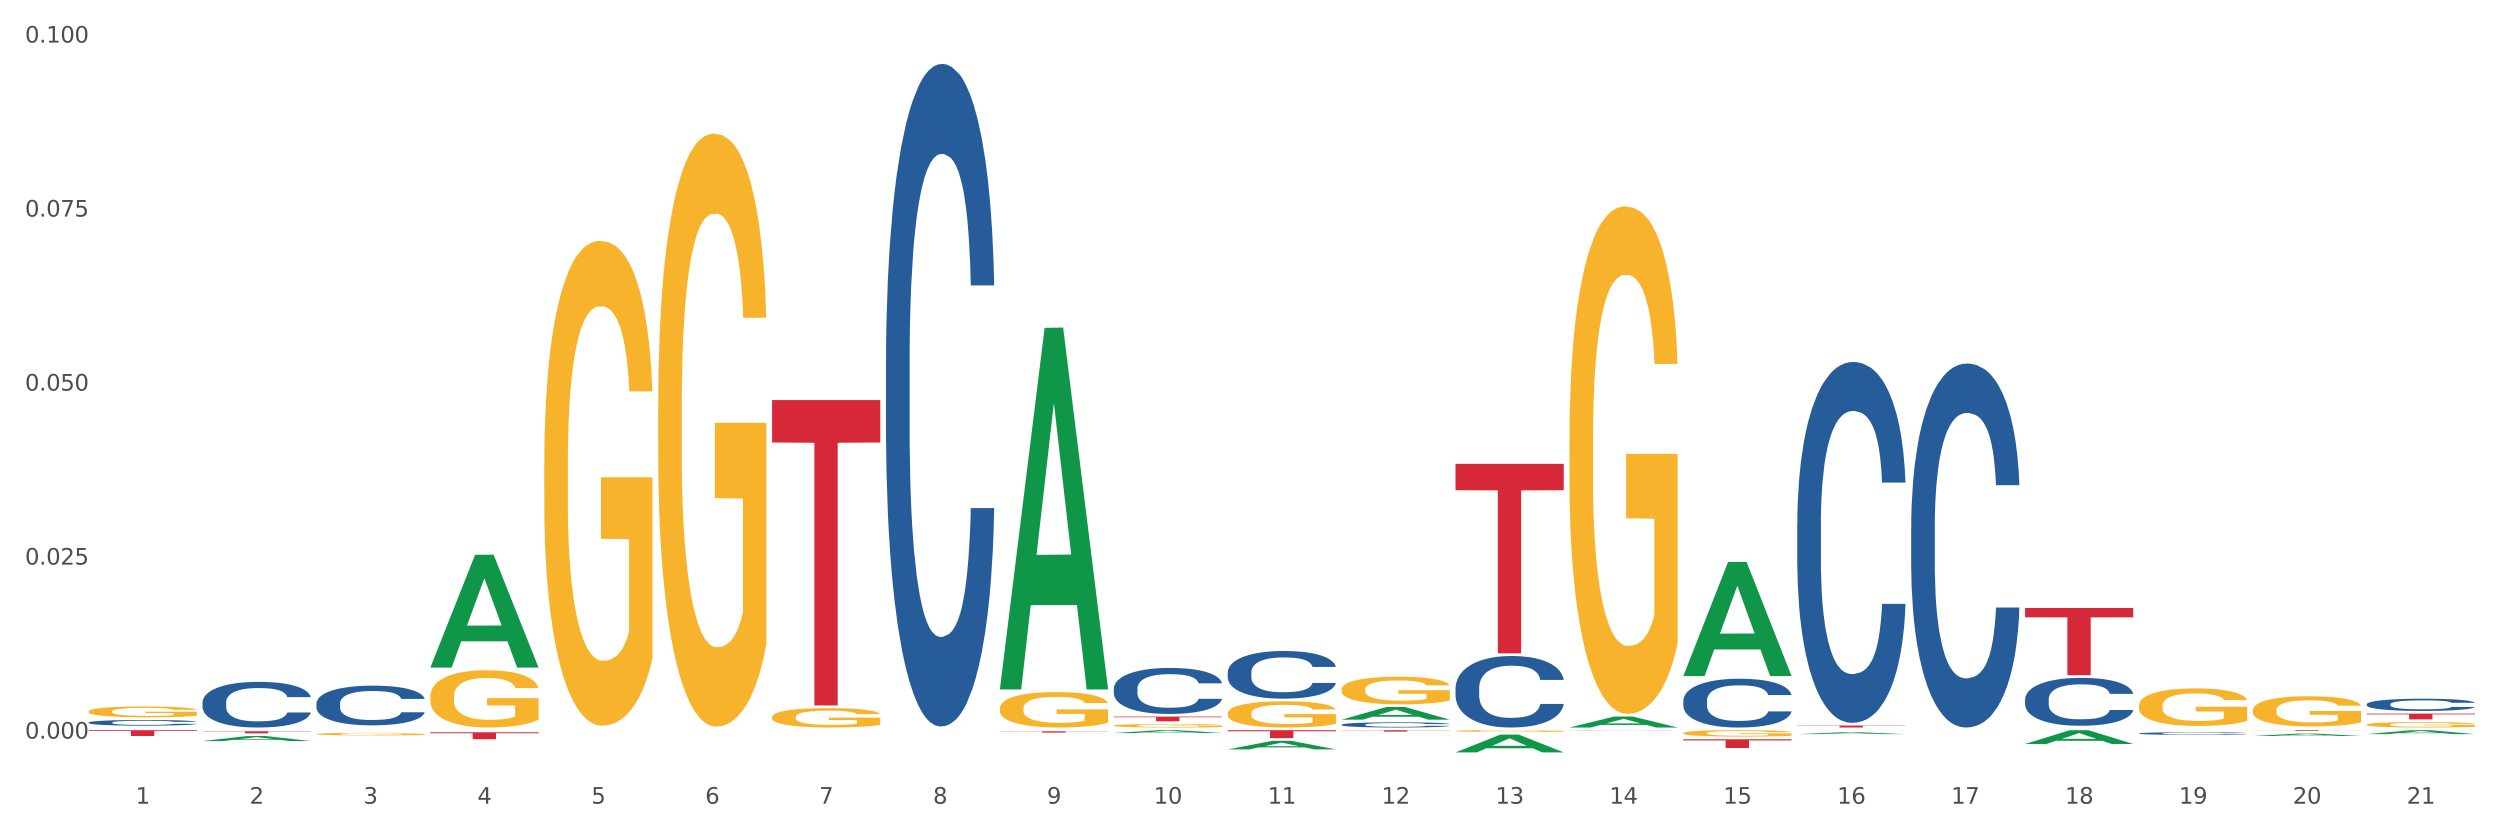
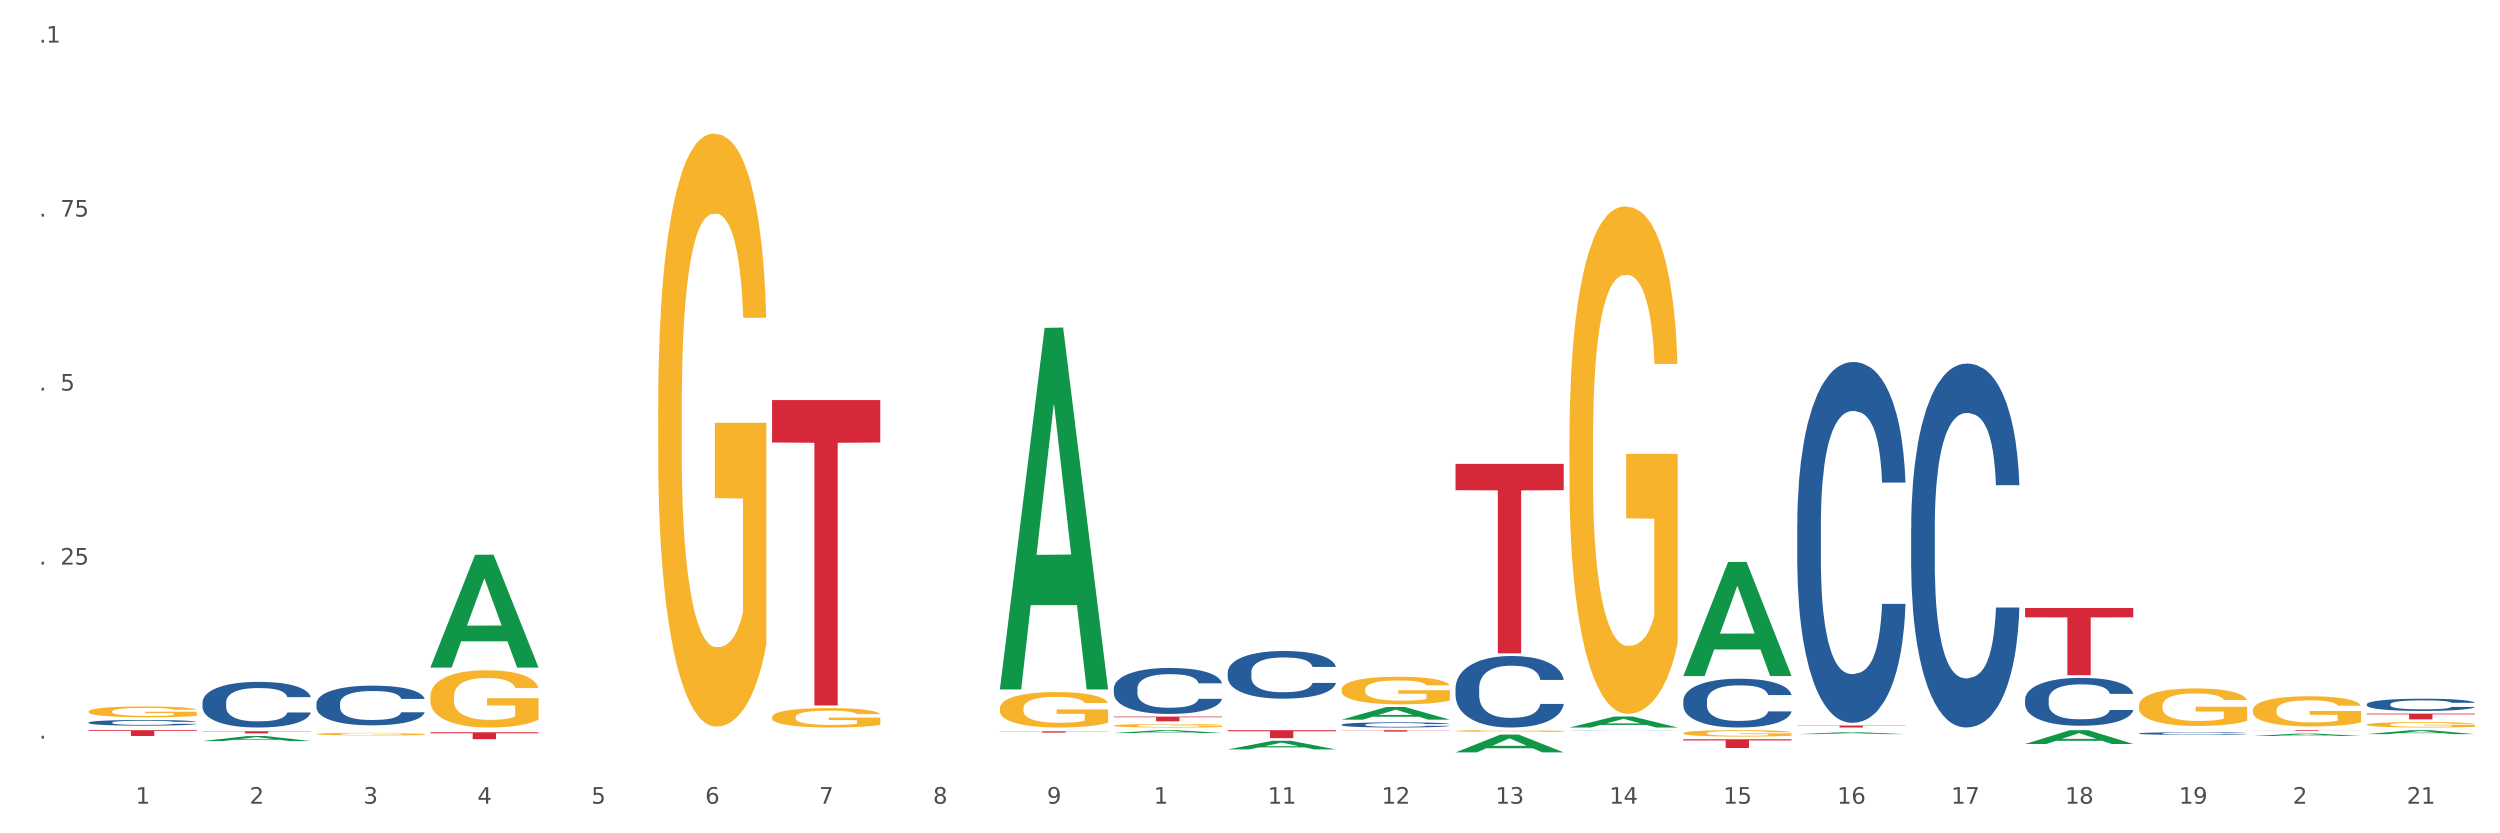
<svg xmlns="http://www.w3.org/2000/svg" xmlns:xlink="http://www.w3.org/1999/xlink" width="1080pt" height="360pt" viewBox="0 0 1080 360" version="1.1">
  <rect x="0" y="0" width="1080" height="360" fill="#333333" stroke="none" />
  <defs>
    <style type="text/css">*{stroke-linejoin: round; stroke-linecap: butt}</style>
  </defs>
  <g id="figure_1">
    <g id="patch_1">
      <path d="M 0 360  L 1080 360  L 1080 0  L 0 0  z " style="fill: #ffffff; stroke: #ffffff; stroke-linejoin: miter" />
    </g>
    <g id="axes_1">
      <g id="matplotlib.axis_1">
        <g id="xtick_1">
          <g id="text_1">
            <g style="fill: #4d4d4d" transform="translate(58.603 347.204) scale(0.096 -0.096)">
              <defs>
                <path id="DejaVuSans-31" d="M 794 531  L 1825 531  L 1825 4091  L 703 3866  L 703 4441  L 1819 4666  L 2450 4666  L 2450 531  L 3481 531  L 3481 0  L 794 0  L 794 531  z " transform="scale(0.016)" />
              </defs>
              <use xlink:href="#DejaVuSans-31" />
            </g>
          </g>
        </g>
        <g id="xtick_2">
          <g id="text_2">
            <g style="fill: #4d4d4d" transform="translate(107.811 347.204) scale(0.096 -0.096)">
              <defs>
                <path id="DejaVuSans-32" d="M 1228 531  L 3431 531  L 3431 0  L 469 0  L 469 531  Q 828 903 1448 1529  Q 2069 2156 2228 2338  Q 2531 2678 2651 2914  Q 2772 3150 2772 3378  Q 2772 3750 2511 3984  Q 2250 4219 1831 4219  Q 1534 4219 1204 4116  Q 875 4013 500 3803  L 500 4441  Q 881 4594 1212 4672  Q 1544 4750 1819 4750  Q 2544 4750 2975 4387  Q 3406 4025 3406 3419  Q 3406 3131 3298 2873  Q 3191 2616 2906 2266  Q 2828 2175 2409 1742  Q 1991 1309 1228 531  z " transform="scale(0.016)" />
              </defs>
              <use xlink:href="#DejaVuSans-32" />
            </g>
          </g>
        </g>
        <g id="xtick_3">
          <g id="text_3">
            <g style="fill: #4d4d4d" transform="translate(157.02 347.204) scale(0.096 -0.096)">
              <defs>
                <path id="DejaVuSans-33" d="M 2597 2516  Q 3050 2419 3304 2112  Q 3559 1806 3559 1356  Q 3559 666 3084 287  Q 2609 -91 1734 -91  Q 1441 -91 1130 -33  Q 819 25 488 141  L 488 750  Q 750 597 1062 519  Q 1375 441 1716 441  Q 2309 441 2620 675  Q 2931 909 2931 1356  Q 2931 1769 2642 2001  Q 2353 2234 1838 2234  L 1294 2234  L 1294 2753  L 1863 2753  Q 2328 2753 2575 2939  Q 2822 3125 2822 3475  Q 2822 3834 2567 4026  Q 2313 4219 1838 4219  Q 1578 4219 1281 4162  Q 984 4106 628 3988  L 628 4550  Q 988 4650 1302 4700  Q 1616 4750 1894 4750  Q 2613 4750 3031 4423  Q 3450 4097 3450 3541  Q 3450 3153 3228 2886  Q 3006 2619 2597 2516  z " transform="scale(0.016)" />
              </defs>
              <use xlink:href="#DejaVuSans-33" />
            </g>
          </g>
        </g>
        <g id="xtick_4">
          <g id="text_4">
            <g style="fill: #4d4d4d" transform="translate(206.228 347.204) scale(0.096 -0.096)">
              <defs>
                <path id="DejaVuSans-34" d="M 2419 4116  L 825 1625  L 2419 1625  L 2419 4116  z M 2253 4666  L 3047 4666  L 3047 1625  L 3713 1625  L 3713 1100  L 3047 1100  L 3047 0  L 2419 0  L 2419 1100  L 313 1100  L 313 1709  L 2253 4666  z " transform="scale(0.016)" />
              </defs>
              <use xlink:href="#DejaVuSans-34" />
            </g>
          </g>
        </g>
        <g id="xtick_5">
          <g id="text_5">
            <g style="fill: #4d4d4d" transform="translate(255.437 347.204) scale(0.096 -0.096)">
              <defs>
                <path id="DejaVuSans-35" d="M 691 4666  L 3169 4666  L 3169 4134  L 1269 4134  L 1269 2991  Q 1406 3038 1543 3061  Q 1681 3084 1819 3084  Q 2600 3084 3056 2656  Q 3513 2228 3513 1497  Q 3513 744 3044 326  Q 2575 -91 1722 -91  Q 1428 -91 1123 -41  Q 819 9 494 109  L 494 744  Q 775 591 1075 516  Q 1375 441 1709 441  Q 2250 441 2565 725  Q 2881 1009 2881 1497  Q 2881 1984 2565 2268  Q 2250 2553 1709 2553  Q 1456 2553 1204 2497  Q 953 2441 691 2322  L 691 4666  z " transform="scale(0.016)" />
              </defs>
              <use xlink:href="#DejaVuSans-35" />
            </g>
          </g>
        </g>
        <g id="xtick_6">
          <g id="text_6">
            <g style="fill: #4d4d4d" transform="translate(304.645 347.204) scale(0.096 -0.096)">
              <defs>
                <path id="DejaVuSans-36" d="M 2113 2584  Q 1688 2584 1439 2293  Q 1191 2003 1191 1497  Q 1191 994 1439 701  Q 1688 409 2113 409  Q 2538 409 2786 701  Q 3034 994 3034 1497  Q 3034 2003 2786 2293  Q 2538 2584 2113 2584  z M 3366 4563  L 3366 3988  Q 3128 4100 2886 4159  Q 2644 4219 2406 4219  Q 1781 4219 1451 3797  Q 1122 3375 1075 2522  Q 1259 2794 1537 2939  Q 1816 3084 2150 3084  Q 2853 3084 3261 2657  Q 3669 2231 3669 1497  Q 3669 778 3244 343  Q 2819 -91 2113 -91  Q 1303 -91 875 529  Q 447 1150 447 2328  Q 447 3434 972 4092  Q 1497 4750 2381 4750  Q 2619 4750 2861 4703  Q 3103 4656 3366 4563  z " transform="scale(0.016)" />
              </defs>
              <use xlink:href="#DejaVuSans-36" />
            </g>
          </g>
        </g>
        <g id="xtick_7">
          <g id="text_7">
            <g style="fill: #4d4d4d" transform="translate(353.854 347.204) scale(0.096 -0.096)">
              <defs>
                <path id="DejaVuSans-37" d="M 525 4666  L 3525 4666  L 3525 4397  L 1831 0  L 1172 0  L 2766 4134  L 525 4134  L 525 4666  z " transform="scale(0.016)" />
              </defs>
              <use xlink:href="#DejaVuSans-37" />
            </g>
          </g>
        </g>
        <g id="xtick_8">
          <g id="text_8">
            <g style="fill: #4d4d4d" transform="translate(403.062 347.204) scale(0.096 -0.096)">
              <defs>
                <path id="DejaVuSans-38" d="M 2034 2216  Q 1584 2216 1326 1975  Q 1069 1734 1069 1313  Q 1069 891 1326 650  Q 1584 409 2034 409  Q 2484 409 2743 651  Q 3003 894 3003 1313  Q 3003 1734 2745 1975  Q 2488 2216 2034 2216  z M 1403 2484  Q 997 2584 770 2862  Q 544 3141 544 3541  Q 544 4100 942 4425  Q 1341 4750 2034 4750  Q 2731 4750 3128 4425  Q 3525 4100 3525 3541  Q 3525 3141 3298 2862  Q 3072 2584 2669 2484  Q 3125 2378 3379 2068  Q 3634 1759 3634 1313  Q 3634 634 3220 271  Q 2806 -91 2034 -91  Q 1263 -91 848 271  Q 434 634 434 1313  Q 434 1759 690 2068  Q 947 2378 1403 2484  z M 1172 3481  Q 1172 3119 1398 2916  Q 1625 2713 2034 2713  Q 2441 2713 2670 2916  Q 2900 3119 2900 3481  Q 2900 3844 2670 4047  Q 2441 4250 2034 4250  Q 1625 4250 1398 4047  Q 1172 3844 1172 3481  z " transform="scale(0.016)" />
              </defs>
              <use xlink:href="#DejaVuSans-38" />
            </g>
          </g>
        </g>
        <g id="xtick_9">
          <g id="text_9">
            <g style="fill: #4d4d4d" transform="translate(452.271 347.204) scale(0.096 -0.096)">
              <defs>
                <path id="DejaVuSans-39" d="M 703 97  L 703 672  Q 941 559 1184 500  Q 1428 441 1663 441  Q 2288 441 2617 861  Q 2947 1281 2994 2138  Q 2813 1869 2534 1725  Q 2256 1581 1919 1581  Q 1219 1581 811 2004  Q 403 2428 403 3163  Q 403 3881 828 4315  Q 1253 4750 1959 4750  Q 2769 4750 3195 4129  Q 3622 3509 3622 2328  Q 3622 1225 3098 567  Q 2575 -91 1691 -91  Q 1453 -91 1209 -44  Q 966 3 703 97  z M 1959 2075  Q 2384 2075 2632 2365  Q 2881 2656 2881 3163  Q 2881 3666 2632 3958  Q 2384 4250 1959 4250  Q 1534 4250 1286 3958  Q 1038 3666 1038 3163  Q 1038 2656 1286 2365  Q 1534 2075 1959 2075  z " transform="scale(0.016)" />
              </defs>
              <use xlink:href="#DejaVuSans-39" />
            </g>
          </g>
        </g>
        <g id="xtick_10">
          <g id="text_10">
            <g style="fill: #4d4d4d" transform="translate(498.425 347.204) scale(0.096 -0.096)">
              <defs>
-                 <path id="DejaVuSans-30" d="M 2034 4250  Q 1547 4250 1301 3770  Q 1056 3291 1056 2328  Q 1056 1369 1301 889  Q 1547 409 2034 409  Q 2525 409 2770 889  Q 3016 1369 3016 2328  Q 3016 3291 2770 3770  Q 2525 4250 2034 4250  z M 2034 4750  Q 2819 4750 3233 4129  Q 3647 3509 3647 2328  Q 3647 1150 3233 529  Q 2819 -91 2034 -91  Q 1250 -91 836 529  Q 422 1150 422 2328  Q 422 3509 836 4129  Q 1250 4750 2034 4750  z " transform="scale(0.016)" />
-               </defs>
+                 </defs>
              <use xlink:href="#DejaVuSans-31" />
              <use xlink:href="#DejaVuSans-30" transform="translate(63.623 0)" />
            </g>
          </g>
        </g>
        <g id="xtick_11">
          <g id="text_11">
            <g style="fill: #4d4d4d" transform="translate(547.634 347.204) scale(0.096 -0.096)">
              <use xlink:href="#DejaVuSans-31" />
              <use xlink:href="#DejaVuSans-31" transform="translate(63.623 0)" />
            </g>
          </g>
        </g>
        <g id="xtick_12">
          <g id="text_12">
            <g style="fill: #4d4d4d" transform="translate(596.842 347.204) scale(0.096 -0.096)">
              <use xlink:href="#DejaVuSans-31" />
              <use xlink:href="#DejaVuSans-32" transform="translate(63.623 0)" />
            </g>
          </g>
        </g>
        <g id="xtick_13">
          <g id="text_13">
            <g style="fill: #4d4d4d" transform="translate(646.05 347.204) scale(0.096 -0.096)">
              <use xlink:href="#DejaVuSans-31" />
              <use xlink:href="#DejaVuSans-33" transform="translate(63.623 0)" />
            </g>
          </g>
        </g>
        <g id="xtick_14">
          <g id="text_14">
            <g style="fill: #4d4d4d" transform="translate(695.259 347.204) scale(0.096 -0.096)">
              <use xlink:href="#DejaVuSans-31" />
              <use xlink:href="#DejaVuSans-34" transform="translate(63.623 0)" />
            </g>
          </g>
        </g>
        <g id="xtick_15">
          <g id="text_15">
            <g style="fill: #4d4d4d" transform="translate(744.467 347.204) scale(0.096 -0.096)">
              <use xlink:href="#DejaVuSans-31" />
              <use xlink:href="#DejaVuSans-35" transform="translate(63.623 0)" />
            </g>
          </g>
        </g>
        <g id="xtick_16">
          <g id="text_16">
            <g style="fill: #4d4d4d" transform="translate(793.676 347.204) scale(0.096 -0.096)">
              <use xlink:href="#DejaVuSans-31" />
              <use xlink:href="#DejaVuSans-36" transform="translate(63.623 0)" />
            </g>
          </g>
        </g>
        <g id="xtick_17">
          <g id="text_17">
            <g style="fill: #4d4d4d" transform="translate(842.884 347.204) scale(0.096 -0.096)">
              <use xlink:href="#DejaVuSans-31" />
              <use xlink:href="#DejaVuSans-37" transform="translate(63.623 0)" />
            </g>
          </g>
        </g>
        <g id="xtick_18">
          <g id="text_18">
            <g style="fill: #4d4d4d" transform="translate(892.093 347.204) scale(0.096 -0.096)">
              <use xlink:href="#DejaVuSans-31" />
              <use xlink:href="#DejaVuSans-38" transform="translate(63.623 0)" />
            </g>
          </g>
        </g>
        <g id="xtick_19">
          <g id="text_19">
            <g style="fill: #4d4d4d" transform="translate(941.301 347.204) scale(0.096 -0.096)">
              <use xlink:href="#DejaVuSans-31" />
              <use xlink:href="#DejaVuSans-39" transform="translate(63.623 0)" />
            </g>
          </g>
        </g>
        <g id="xtick_20">
          <g id="text_20">
            <g style="fill: #4d4d4d" transform="translate(990.51 347.204) scale(0.096 -0.096)">
              <use xlink:href="#DejaVuSans-32" />
              <use xlink:href="#DejaVuSans-30" transform="translate(63.623 0)" />
            </g>
          </g>
        </g>
        <g id="xtick_21">
          <g id="text_21">
            <g style="fill: #4d4d4d" transform="translate(1039.718 347.204) scale(0.096 -0.096)">
              <use xlink:href="#DejaVuSans-32" />
              <use xlink:href="#DejaVuSans-31" transform="translate(63.623 0)" />
            </g>
          </g>
        </g>
        <g id="xtick_22" />
        <g id="xtick_23" />
        <g id="xtick_24" />
        <g id="xtick_25" />
        <g id="xtick_26" />
        <g id="xtick_27" />
        <g id="xtick_28" />
        <g id="xtick_29" />
        <g id="xtick_30" />
        <g id="xtick_31" />
        <g id="xtick_32" />
        <g id="xtick_33" />
        <g id="xtick_34" />
        <g id="xtick_35" />
        <g id="xtick_36" />
        <g id="xtick_37" />
        <g id="xtick_38" />
        <g id="xtick_39" />
        <g id="xtick_40" />
        <g id="xtick_41" />
      </g>
      <g id="matplotlib.axis_2">
        <g id="ytick_1">
          <g id="text_22">
            <g style="fill: #4d4d4d" transform="translate(10.8 319.082) scale(0.096 -0.096)">
              <defs>
                <path id="DejaVuSans-2e" d="M 684 794  L 1344 794  L 1344 0  L 684 0  L 684 794  z " transform="scale(0.016)" />
              </defs>
              <use xlink:href="#DejaVuSans-30" />
              <use xlink:href="#DejaVuSans-2e" transform="translate(63.623 0)" />
              <use xlink:href="#DejaVuSans-30" transform="translate(95.41 0)" />
              <use xlink:href="#DejaVuSans-30" transform="translate(159.033 0)" />
              <use xlink:href="#DejaVuSans-30" transform="translate(222.656 0)" />
            </g>
          </g>
        </g>
        <g id="ytick_2">
          <g id="text_23">
            <g style="fill: #4d4d4d" transform="translate(10.8 243.912) scale(0.096 -0.096)">
              <use xlink:href="#DejaVuSans-30" />
              <use xlink:href="#DejaVuSans-2e" transform="translate(63.623 0)" />
              <use xlink:href="#DejaVuSans-30" transform="translate(95.41 0)" />
              <use xlink:href="#DejaVuSans-32" transform="translate(159.033 0)" />
              <use xlink:href="#DejaVuSans-35" transform="translate(222.656 0)" />
            </g>
          </g>
        </g>
        <g id="ytick_3">
          <g id="text_24">
            <g style="fill: #4d4d4d" transform="translate(10.8 168.742) scale(0.096 -0.096)">
              <use xlink:href="#DejaVuSans-30" />
              <use xlink:href="#DejaVuSans-2e" transform="translate(63.623 0)" />
              <use xlink:href="#DejaVuSans-30" transform="translate(95.41 0)" />
              <use xlink:href="#DejaVuSans-35" transform="translate(159.033 0)" />
              <use xlink:href="#DejaVuSans-30" transform="translate(222.656 0)" />
            </g>
          </g>
        </g>
        <g id="ytick_4">
          <g id="text_25">
            <g style="fill: #4d4d4d" transform="translate(10.8 93.573) scale(0.096 -0.096)">
              <use xlink:href="#DejaVuSans-30" />
              <use xlink:href="#DejaVuSans-2e" transform="translate(63.623 0)" />
              <use xlink:href="#DejaVuSans-30" transform="translate(95.41 0)" />
              <use xlink:href="#DejaVuSans-37" transform="translate(159.033 0)" />
              <use xlink:href="#DejaVuSans-35" transform="translate(222.656 0)" />
            </g>
          </g>
        </g>
        <g id="ytick_5">
          <g id="text_26">
            <g style="fill: #4d4d4d" transform="translate(10.8 18.403) scale(0.096 -0.096)">
              <use xlink:href="#DejaVuSans-30" />
              <use xlink:href="#DejaVuSans-2e" transform="translate(63.623 0)" />
              <use xlink:href="#DejaVuSans-31" transform="translate(95.41 0)" />
              <use xlink:href="#DejaVuSans-30" transform="translate(159.033 0)" />
              <use xlink:href="#DejaVuSans-30" transform="translate(222.656 0)" />
            </g>
          </g>
        </g>
        <g id="ytick_6" />
        <g id="ytick_7" />
        <g id="ytick_8" />
        <g id="ytick_9" />
      </g>
      <g id="PolyCollection_1">
        <path d="M 530.367 315.434  L 577.116 315.434  L 577.116 315.913  L 558.726 315.916  L 558.726 318.877  L 548.646 318.877  L 548.646 315.916  L 530.367 315.913  L 530.367 315.438  L 530.367 315.434  z " clip-path="url(#pe24e24d657)" style="fill: #d62839" />
        <path d="M 579.576 315.434  L 626.324 315.434  L 626.324 315.519  L 607.935 315.52  L 607.935 316.046  L 597.854 316.046  L 597.854 315.52  L 579.576 315.519  L 579.576 315.435  L 579.576 315.434  z " clip-path="url(#pe24e24d657)" style="fill: #d62839" />
        <path d="M 38.283 315.434  L 85.031 315.434  L 85.031 315.784  L 66.642 315.787  L 66.642 317.951  L 56.561 317.951  L 56.561 315.787  L 38.283 315.784  L 38.283 315.437  L 38.283 315.434  z " clip-path="url(#pe24e24d657)" style="fill: #d62839" />
        <path d="M 87.491 315.904  L 134.239 315.904  L 134.239 316.031  L 115.85 316.032  L 115.85 316.815  L 105.77 316.815  L 105.77 316.032  L 87.491 316.031  L 87.491 315.905  L 87.491 315.904  z " clip-path="url(#pe24e24d657)" style="fill: #d62839" />
        <path d="M 481.159 309.575  L 527.907 309.575  L 527.907 309.857  L 509.518 309.859  L 509.518 311.602  L 499.437 311.602  L 499.437 309.859  L 481.159 309.857  L 481.159 309.577  L 481.159 309.575  z " clip-path="url(#pe24e24d657)" style="fill: #d62839" />
        <path d="M 431.951 315.898  L 478.699 315.898  L 478.699 315.98  L 460.31 315.981  L 460.31 316.492  L 450.229 316.492  L 450.229 315.981  L 431.951 315.98  L 431.951 315.898  L 431.951 315.898  z " clip-path="url(#pe24e24d657)" style="fill: #d62839" />
        <path d="M 185.908 316.342  L 232.656 316.342  L 232.656 316.759  L 214.267 316.762  L 214.267 319.347  L 204.187 319.347  L 204.187 316.762  L 185.908 316.759  L 185.908 316.344  L 185.908 316.342  z " clip-path="url(#pe24e24d657)" style="fill: #d62839" />
        <path d="M 333.534 172.828  L 380.282 172.828  L 380.282 191.161  L 361.893 191.285  L 361.893 304.751  L 351.812 304.751  L 351.812 191.285  L 333.534 191.161  L 333.534 172.952  L 333.534 172.828  z " clip-path="url(#pe24e24d657)" style="fill: #d62839" />
        <path d="M 431.951 297.541  L 431.999 297.394  L 451.276 141.641  L 459.276 141.494  L 478.699 297.835  L 469.445 297.835  L 465.253 261.429  L 445.348 261.429  L 445.204 262.016  L 441.156 297.835  L 431.951 297.835  L 431.951 297.541  L 447.855 239.702  L 462.746 239.556  L 455.373 174.818  L 455.276 174.524  L 455.18 174.964  L 447.806 239.556  L 447.855 239.702  L 431.951 297.541  z " clip-path="url(#pe24e24d657)" style="fill: #109648" />
        <path d="M 481.159 316.668  L 481.207 316.667  L 500.485 315.436  L 508.485 315.434  L 527.907 316.671  L 518.654 316.671  L 514.461 316.383  L 494.557 316.383  L 494.412 316.387  L 490.364 316.671  L 481.159 316.671  L 481.159 316.668  L 497.063 316.211  L 511.955 316.21  L 504.581 315.698  L 504.485 315.696  L 504.388 315.699  L 497.015 316.21  L 497.063 316.211  L 481.159 316.668  z " clip-path="url(#pe24e24d657)" style="fill: #109648" />
        <path d="M 136.7 317.1  L 136.755 317.099  L 136.755 317.062  L 136.865 317.031  L 137.417 316.954  L 138.245 316.89  L 138.852 316.857  L 139.46 316.829  L 140.177 316.802  L 141.06 316.773  L 142.661 316.731  L 143.654 316.709  L 144.868 316.687  L 147.076 316.654  L 148.677 316.636  L 150.332 316.621  L 153.037 316.602  L 154.803 316.594  L 156.68 316.588  L 158.942 316.584  L 160.653 316.583  L 164.407 316.586  L 167.608 316.595  L 169.153 316.602  L 171.14 316.614  L 172.189 316.623  L 173.9 316.639  L 175.666 316.66  L 176.88 316.679  L 178.701 316.714  L 180.081 316.748  L 181.351 316.791  L 182.013 316.821  L 182.51 316.849  L 182.951 316.88  L 183.393 316.93  L 173.458 316.93  L 173.072 316.895  L 172.465 316.861  L 171.582 316.828  L 170.809 316.808  L 169.484 316.782  L 168.27 316.766  L 167.001 316.753  L 165.455 316.743  L 164.241 316.738  L 162.53 316.734  L 159.163 316.735  L 156.9 316.743  L 155.355 316.753  L 154.361 316.763  L 153.478 316.773  L 152.485 316.787  L 151.326 316.809  L 150.498 316.828  L 149.67 316.853  L 149.008 316.877  L 148.401 316.906  L 147.904 316.936  L 147.518 316.968  L 147.186 317.007  L 146.911 317.071  L 146.911 317.212  L 147.021 317.243  L 147.297 317.285  L 147.628 317.317  L 148.18 317.355  L 148.677 317.38  L 149.615 317.417  L 150.664 317.448  L 151.491 317.467  L 152.319 317.484  L 153.754 317.506  L 155.355 317.524  L 156.735 317.536  L 158.611 317.546  L 159.881 317.55  L 160.985 317.552  L 163.689 317.552  L 165.621 317.549  L 167.773 317.542  L 169.429 317.533  L 170.809 317.521  L 172.354 317.503  L 173.348 317.486  L 173.348 317.272  L 161.205 317.271  L 161.205 317.129  L 183.448 317.129  L 183.448 317.546  L 182.51 317.567  L 181.461 317.587  L 180.357 317.604  L 178.701 317.626  L 176.714 317.646  L 174.948 317.66  L 173.072 317.673  L 170.864 317.684  L 167.994 317.694  L 166.228 317.698  L 164.02 317.701  L 161.426 317.702  L 159.163 317.7  L 156.956 317.695  L 154.637 317.686  L 152.375 317.673  L 150.664 317.659  L 148.953 317.643  L 147.131 317.622  L 145.696 317.601  L 144.592 317.583  L 143.378 317.559  L 142.054 317.529  L 141.06 317.501  L 140.177 317.472  L 139.239 317.436  L 138.576 317.404  L 137.914 317.364  L 137.528 317.334  L 137.086 317.288  L 136.755 317.224  L 136.7 317.1  z " clip-path="url(#pe24e24d657)" style="fill: #f7b32b" />
-         <path d="M 235.117 200.826  L 235.172 200.635  L 235.172 193.749  L 235.282 187.819  L 235.834 173.473  L 236.662 161.614  L 237.269 155.301  L 237.876 150.137  L 238.594 144.972  L 239.477 139.617  L 241.078 131.774  L 242.071 127.757  L 243.285 123.549  L 245.493 117.428  L 247.094 113.985  L 248.749 111.116  L 251.454 107.673  L 253.22 106.143  L 255.096 104.995  L 257.359 104.23  L 259.07 104.038  L 262.823 104.612  L 266.025 106.334  L 267.57 107.673  L 269.557 109.968  L 270.606 111.498  L 272.317 114.559  L 274.083 118.576  L 275.297 122.019  L 277.118 128.522  L 278.498 135.026  L 279.768 143.06  L 280.43 148.607  L 280.927 153.771  L 281.368 159.701  L 281.81 169.074  L 271.875 169.074  L 271.489 162.379  L 270.882 156.067  L 269.998 149.946  L 269.226 146.12  L 267.901 141.338  L 266.687 138.278  L 265.417 135.982  L 263.872 134.069  L 262.658 133.113  L 260.947 132.348  L 257.58 132.539  L 255.317 134.069  L 253.772 135.982  L 252.778 137.704  L 251.895 139.617  L 250.902 142.294  L 249.743 146.311  L 248.915 149.946  L 248.087 154.536  L 247.425 159.127  L 246.818 164.483  L 246.321 170.221  L 245.935 176.151  L 245.603 183.42  L 245.327 195.47  L 245.327 221.676  L 245.438 227.605  L 245.714 235.448  L 246.045 241.377  L 246.597 248.455  L 247.094 253.237  L 248.032 260.123  L 249.08 265.861  L 249.908 269.496  L 250.736 272.556  L 252.171 276.764  L 253.772 280.207  L 255.152 282.311  L 257.028 284.224  L 258.298 284.989  L 259.401 285.372  L 262.106 285.372  L 264.038 284.798  L 266.19 283.459  L 267.846 281.738  L 269.226 279.633  L 270.771 276.19  L 271.765 272.939  L 271.765 232.961  L 259.622 232.77  L 259.622 206.182  L 281.865 206.182  L 281.865 284.224  L 280.927 288.241  L 279.878 291.875  L 278.774 295.127  L 277.118 299.144  L 275.131 302.97  L 273.365 305.648  L 271.489 307.943  L 269.281 310.047  L 266.411 311.96  L 264.645 312.725  L 262.437 313.299  L 259.843 313.49  L 257.58 313.107  L 255.372 312.151  L 253.054 310.43  L 250.791 307.943  L 249.08 305.456  L 247.37 302.396  L 245.548 298.379  L 244.113 294.553  L 243.009 291.11  L 241.795 286.711  L 240.47 280.972  L 239.477 275.808  L 238.594 270.452  L 237.656 263.566  L 236.993 257.636  L 236.331 250.176  L 235.945 244.629  L 235.503 236.022  L 235.172 223.971  L 235.117 200.826  z " clip-path="url(#pe24e24d657)" style="fill: #f7b32b" />
        <path d="M 284.325 176.09  L 284.38 175.856  L 284.38 167.433  L 284.491 160.179  L 285.043 142.63  L 285.871 128.122  L 286.478 120.4  L 287.085 114.083  L 287.802 107.765  L 288.685 101.213  L 290.286 91.62  L 291.279 86.706  L 292.494 81.558  L 294.701 74.07  L 296.302 69.858  L 297.958 66.348  L 300.662 62.137  L 302.428 60.265  L 304.305 58.861  L 306.568 57.925  L 308.279 57.691  L 312.032 58.393  L 315.233 60.499  L 316.778 62.137  L 318.765 64.945  L 319.814 66.816  L 321.525 70.56  L 323.291 75.474  L 324.505 79.686  L 326.327 87.642  L 327.707 95.597  L 328.976 105.425  L 329.638 112.211  L 330.135 118.529  L 330.577 125.782  L 331.018 137.248  L 321.083 137.248  L 320.697 129.058  L 320.09 121.336  L 319.207 113.849  L 318.434 109.169  L 317.11 103.319  L 315.895 99.575  L 314.626 96.767  L 313.081 94.427  L 311.866 93.257  L 310.155 92.322  L 306.789 92.555  L 304.526 94.427  L 302.98 96.767  L 301.987 98.873  L 301.104 101.213  L 300.11 104.489  L 298.951 109.403  L 298.123 113.849  L 297.295 119.464  L 296.633 125.08  L 296.026 131.632  L 295.529 138.652  L 295.143 145.905  L 294.812 154.797  L 294.536 169.539  L 294.536 201.595  L 294.646 208.849  L 294.922 218.443  L 295.253 225.696  L 295.805 234.354  L 296.302 240.204  L 297.24 248.628  L 298.289 255.647  L 299.117 260.093  L 299.945 263.837  L 301.38 268.985  L 302.98 273.197  L 304.36 275.771  L 306.237 278.11  L 307.506 279.046  L 308.61 279.514  L 311.314 279.514  L 313.246 278.812  L 315.399 277.174  L 317.054 275.069  L 318.434 272.495  L 319.98 268.283  L 320.973 264.305  L 320.973 215.401  L 308.831 215.167  L 308.831 182.642  L 331.073 182.642  L 331.073 278.11  L 330.135 283.024  L 329.086 287.47  L 327.982 291.448  L 326.327 296.362  L 324.34 301.042  L 322.574 304.317  L 320.697 307.125  L 318.489 309.699  L 315.619 312.039  L 313.853 312.975  L 311.646 313.677  L 309.051 313.911  L 306.789 313.443  L 304.581 312.273  L 302.263 310.167  L 300 307.125  L 298.289 304.083  L 296.578 300.34  L 294.757 295.426  L 293.322 290.746  L 292.218 286.534  L 291.004 281.152  L 289.679 274.133  L 288.685 267.815  L 287.802 261.263  L 286.864 252.839  L 286.202 245.586  L 285.539 236.46  L 285.153 229.674  L 284.712 219.145  L 284.38 204.403  L 284.325 176.09  z " clip-path="url(#pe24e24d657)" style="fill: #f7b32b" />
        <path d="M 481.159 313.46  L 481.214 313.459  L 481.214 313.409  L 481.325 313.365  L 481.877 313.261  L 482.704 313.174  L 483.312 313.128  L 483.919 313.09  L 484.636 313.052  L 485.519 313.013  L 487.12 312.956  L 488.113 312.927  L 489.328 312.896  L 491.535 312.851  L 493.136 312.826  L 494.792 312.805  L 497.496 312.78  L 499.262 312.769  L 501.139 312.76  L 503.402 312.755  L 505.113 312.754  L 508.866 312.758  L 512.067 312.77  L 513.612 312.78  L 515.599 312.797  L 516.648 312.808  L 518.359 312.83  L 520.125 312.86  L 521.339 312.885  L 523.161 312.932  L 524.54 312.98  L 525.81 313.038  L 526.472 313.079  L 526.969 313.117  L 527.41 313.16  L 527.852 313.228  L 517.917 313.228  L 517.531 313.18  L 516.924 313.133  L 516.041 313.089  L 515.268 313.061  L 513.943 313.026  L 512.729 313.004  L 511.46 312.987  L 509.914 312.973  L 508.7 312.966  L 506.989 312.96  L 503.622 312.962  L 501.359 312.973  L 499.814 312.987  L 498.821 312.999  L 497.938 313.013  L 496.944 313.033  L 495.785 313.062  L 494.957 313.089  L 494.129 313.122  L 493.467 313.156  L 492.86 313.195  L 492.363 313.237  L 491.977 313.28  L 491.646 313.333  L 491.37 313.421  L 491.37 313.613  L 491.48 313.656  L 491.756 313.713  L 492.087 313.756  L 492.639 313.808  L 493.136 313.843  L 494.074 313.893  L 495.123 313.935  L 495.951 313.962  L 496.779 313.984  L 498.214 314.015  L 499.814 314.04  L 501.194 314.055  L 503.07 314.069  L 504.34 314.075  L 505.444 314.078  L 508.148 314.078  L 510.08 314.074  L 512.232 314.064  L 513.888 314.051  L 515.268 314.036  L 516.813 314.011  L 517.807 313.987  L 517.807 313.695  L 505.664 313.694  L 505.664 313.499  L 527.907 313.499  L 527.907 314.069  L 526.969 314.099  L 525.92 314.125  L 524.816 314.149  L 523.161 314.178  L 521.174 314.206  L 519.407 314.226  L 517.531 314.243  L 515.323 314.258  L 512.453 314.272  L 510.687 314.278  L 508.479 314.282  L 505.885 314.283  L 503.622 314.28  L 501.415 314.273  L 499.097 314.261  L 496.834 314.243  L 495.123 314.224  L 493.412 314.202  L 491.59 314.173  L 490.155 314.145  L 489.052 314.12  L 487.837 314.088  L 486.513 314.046  L 485.519 314.008  L 484.636 313.969  L 483.698 313.919  L 483.036 313.875  L 482.373 313.821  L 481.987 313.78  L 481.545 313.717  L 481.214 313.629  L 481.159 313.46  z " clip-path="url(#pe24e24d657)" style="fill: #f7b32b" />
        <path d="M 333.534 309.775  L 333.589 309.768  L 333.589 309.492  L 333.699 309.255  L 334.251 308.681  L 335.079 308.206  L 335.686 307.954  L 336.293 307.747  L 337.011 307.541  L 337.894 307.326  L 339.494 307.013  L 340.488 306.852  L 341.702 306.683  L 343.91 306.439  L 345.51 306.301  L 347.166 306.186  L 349.871 306.048  L 351.637 305.987  L 353.513 305.941  L 355.776 305.91  L 357.487 305.903  L 361.24 305.926  L 364.441 305.995  L 365.987 306.048  L 367.974 306.14  L 369.022 306.201  L 370.733 306.324  L 372.5 306.484  L 373.714 306.622  L 375.535 306.882  L 376.915 307.143  L 378.184 307.464  L 378.847 307.686  L 379.343 307.893  L 379.785 308.13  L 380.227 308.505  L 370.292 308.505  L 369.906 308.237  L 369.298 307.984  L 368.415 307.74  L 367.643 307.587  L 366.318 307.395  L 365.104 307.273  L 363.834 307.181  L 362.289 307.104  L 361.075 307.066  L 359.364 307.035  L 355.997 307.043  L 353.734 307.104  L 352.189 307.181  L 351.195 307.25  L 350.312 307.326  L 349.319 307.433  L 348.16 307.594  L 347.332 307.74  L 346.504 307.923  L 345.842 308.107  L 345.234 308.321  L 344.738 308.551  L 344.351 308.788  L 344.02 309.079  L 343.744 309.561  L 343.744 310.61  L 343.855 310.847  L 344.131 311.161  L 344.462 311.398  L 345.014 311.681  L 345.51 311.872  L 346.449 312.148  L 347.497 312.377  L 348.325 312.523  L 349.153 312.645  L 350.588 312.814  L 352.189 312.951  L 353.569 313.036  L 355.445 313.112  L 356.715 313.143  L 357.818 313.158  L 360.523 313.158  L 362.455 313.135  L 364.607 313.082  L 366.263 313.013  L 367.643 312.928  L 369.188 312.791  L 370.181 312.661  L 370.181 311.061  L 358.039 311.053  L 358.039 309.99  L 380.282 309.99  L 380.282 313.112  L 379.343 313.273  L 378.295 313.418  L 377.191 313.548  L 375.535 313.709  L 373.548 313.862  L 371.782 313.969  L 369.906 314.061  L 367.698 314.145  L 364.828 314.222  L 363.062 314.253  L 360.854 314.275  L 358.26 314.283  L 355.997 314.268  L 353.789 314.23  L 351.471 314.161  L 349.208 314.061  L 347.497 313.962  L 345.786 313.839  L 343.965 313.679  L 342.53 313.525  L 341.426 313.388  L 340.212 313.212  L 338.887 312.982  L 337.894 312.775  L 337.011 312.561  L 336.073 312.286  L 335.41 312.048  L 334.748 311.75  L 334.362 311.528  L 333.92 311.184  L 333.589 310.701  L 333.534 309.775  z " clip-path="url(#pe24e24d657)" style="fill: #f7b32b" />
        <path d="M 431.951 306.055  L 432.006 306.041  L 432.006 305.538  L 432.116 305.105  L 432.668 304.057  L 433.496 303.191  L 434.103 302.73  L 434.71 302.353  L 435.428 301.975  L 436.311 301.584  L 437.911 301.012  L 438.905 300.718  L 440.119 300.411  L 442.327 299.964  L 443.927 299.712  L 445.583 299.503  L 448.288 299.251  L 450.054 299.14  L 451.93 299.056  L 454.193 299  L 455.904 298.986  L 459.657 299.028  L 462.858 299.154  L 464.404 299.251  L 466.391 299.419  L 467.439 299.531  L 469.15 299.754  L 470.916 300.048  L 472.131 300.299  L 473.952 300.774  L 475.332 301.249  L 476.601 301.836  L 477.264 302.241  L 477.76 302.618  L 478.202 303.051  L 478.643 303.736  L 468.709 303.736  L 468.322 303.247  L 467.715 302.786  L 466.832 302.339  L 466.06 302.059  L 464.735 301.71  L 463.521 301.487  L 462.251 301.319  L 460.706 301.179  L 459.492 301.109  L 457.781 301.053  L 454.414 301.067  L 452.151 301.179  L 450.606 301.319  L 449.612 301.445  L 448.729 301.584  L 447.736 301.78  L 446.577 302.073  L 445.749 302.339  L 444.921 302.674  L 444.259 303.009  L 443.651 303.4  L 443.155 303.82  L 442.768 304.253  L 442.437 304.783  L 442.161 305.664  L 442.161 307.577  L 442.272 308.011  L 442.548 308.583  L 442.879 309.016  L 443.431 309.533  L 443.927 309.883  L 444.866 310.385  L 445.914 310.805  L 446.742 311.07  L 447.57 311.294  L 449.005 311.601  L 450.606 311.852  L 451.985 312.006  L 453.862 312.146  L 455.131 312.202  L 456.235 312.23  L 458.94 312.23  L 460.871 312.188  L 463.024 312.09  L 464.68 311.964  L 466.06 311.81  L 467.605 311.559  L 468.598 311.321  L 468.598 308.402  L 456.456 308.388  L 456.456 306.446  L 478.699 306.446  L 478.699 312.146  L 477.76 312.439  L 476.712 312.704  L 475.608 312.942  L 473.952 313.235  L 471.965 313.515  L 470.199 313.71  L 468.322 313.878  L 466.115 314.032  L 463.245 314.171  L 461.479 314.227  L 459.271 314.269  L 456.677 314.283  L 454.414 314.255  L 452.206 314.185  L 449.888 314.06  L 447.625 313.878  L 445.914 313.696  L 444.203 313.473  L 442.382 313.179  L 440.947 312.9  L 439.843 312.649  L 438.629 312.327  L 437.304 311.908  L 436.311 311.531  L 435.428 311.14  L 434.489 310.637  L 433.827 310.204  L 433.165 309.659  L 432.778 309.254  L 432.337 308.625  L 432.006 307.745  L 431.951 306.055  z " clip-path="url(#pe24e24d657)" style="fill: #f7b32b" />
        <path d="M 874.827 321.403  L 874.875 321.397  L 894.152 315.44  L 902.153 315.434  L 921.575 321.414  L 912.321 321.414  L 908.129 320.022  L 888.225 320.022  L 888.08 320.044  L 884.032 321.414  L 874.827 321.414  L 874.827 321.403  L 890.731 319.191  L 905.622 319.185  L 898.249 316.709  L 898.152 316.698  L 898.056 316.715  L 890.682 319.185  L 890.731 319.191  L 874.827 321.403  z " clip-path="url(#pe24e24d657)" style="fill: #109648" />
        <path d="M 628.784 315.788  L 628.84 315.787  L 628.84 315.762  L 628.95 315.741  L 629.502 315.688  L 630.33 315.645  L 630.937 315.622  L 631.544 315.603  L 632.262 315.584  L 633.145 315.564  L 634.745 315.536  L 635.739 315.521  L 636.953 315.506  L 639.161 315.483  L 640.761 315.471  L 642.417 315.46  L 645.121 315.448  L 646.888 315.442  L 648.764 315.438  L 651.027 315.435  L 652.738 315.434  L 656.491 315.437  L 659.692 315.443  L 661.238 315.448  L 663.224 315.456  L 664.273 315.462  L 665.984 315.473  L 667.75 315.488  L 668.965 315.5  L 670.786 315.524  L 672.166 315.548  L 673.435 315.577  L 674.097 315.597  L 674.594 315.616  L 675.036 315.638  L 675.477 315.672  L 665.543 315.672  L 665.156 315.648  L 664.549 315.625  L 663.666 315.602  L 662.893 315.588  L 661.569 315.571  L 660.354 315.56  L 659.085 315.551  L 657.54 315.544  L 656.325 315.541  L 654.614 315.538  L 651.248 315.539  L 648.985 315.544  L 647.439 315.551  L 646.446 315.557  L 645.563 315.564  L 644.569 315.574  L 643.41 315.589  L 642.583 315.602  L 641.755 315.619  L 641.092 315.636  L 640.485 315.655  L 639.988 315.676  L 639.602 315.698  L 639.271 315.724  L 638.995 315.769  L 638.995 315.864  L 639.105 315.886  L 639.381 315.915  L 639.712 315.936  L 640.264 315.962  L 640.761 315.98  L 641.699 316.005  L 642.748 316.026  L 643.576 316.039  L 644.404 316.05  L 645.839 316.066  L 647.439 316.078  L 648.819 316.086  L 650.696 316.093  L 651.965 316.096  L 653.069 316.097  L 655.774 316.097  L 657.705 316.095  L 659.858 316.09  L 661.514 316.084  L 662.893 316.076  L 664.439 316.063  L 665.432 316.052  L 665.432 315.906  L 653.29 315.905  L 653.29 315.808  L 675.532 315.808  L 675.532 316.093  L 674.594 316.108  L 673.545 316.121  L 672.442 316.133  L 670.786 316.147  L 668.799 316.161  L 667.033 316.171  L 665.156 316.18  L 662.949 316.187  L 660.079 316.194  L 658.312 316.197  L 656.105 316.199  L 653.511 316.2  L 651.248 316.198  L 649.04 316.195  L 646.722 316.189  L 644.459 316.18  L 642.748 316.17  L 641.037 316.159  L 639.216 316.145  L 637.781 316.131  L 636.677 316.118  L 635.463 316.102  L 634.138 316.081  L 633.145 316.062  L 632.262 316.043  L 631.323 316.017  L 630.661 315.996  L 629.999 315.968  L 629.612 315.948  L 629.171 315.917  L 628.84 315.873  L 628.784 315.788  z " clip-path="url(#pe24e24d657)" style="fill: #f7b32b" />
        <path d="M 677.993 190.467  L 678.048 190.266  L 678.048 183.059  L 678.158 176.852  L 678.71 161.835  L 679.538 149.422  L 680.145 142.815  L 680.752 137.409  L 681.47 132.003  L 682.353 126.397  L 683.954 118.188  L 684.947 113.983  L 686.161 109.579  L 688.369 103.172  L 689.97 99.568  L 691.625 96.564  L 694.33 92.96  L 696.096 91.359  L 697.973 90.157  L 700.235 89.357  L 701.946 89.156  L 705.699 89.757  L 708.901 91.559  L 710.446 92.96  L 712.433 95.363  L 713.482 96.965  L 715.193 100.168  L 716.959 104.373  L 718.173 107.977  L 719.994 114.784  L 721.374 121.592  L 722.644 130.001  L 723.306 135.807  L 723.803 141.213  L 724.244 147.42  L 724.686 157.23  L 714.751 157.23  L 714.365 150.223  L 713.758 143.616  L 712.874 137.209  L 712.102 133.204  L 710.777 128.199  L 709.563 124.995  L 708.294 122.593  L 706.748 120.591  L 705.534 119.589  L 703.823 118.789  L 700.456 118.989  L 698.193 120.591  L 696.648 122.593  L 695.654 124.395  L 694.771 126.397  L 693.778 129.2  L 692.619 133.404  L 691.791 137.209  L 690.963 142.014  L 690.301 146.819  L 689.694 152.425  L 689.197 158.432  L 688.811 164.638  L 688.479 172.247  L 688.203 184.86  L 688.203 212.29  L 688.314 218.497  L 688.59 226.706  L 688.921 232.913  L 689.473 240.321  L 689.97 245.326  L 690.908 252.534  L 691.957 258.541  L 692.784 262.345  L 693.612 265.548  L 695.047 269.953  L 696.648 273.557  L 698.028 275.759  L 699.904 277.762  L 701.174 278.562  L 702.278 278.963  L 704.982 278.963  L 706.914 278.362  L 709.066 276.961  L 710.722 275.159  L 712.102 272.956  L 713.647 269.352  L 714.641 265.949  L 714.641 224.103  L 702.498 223.903  L 702.498 196.073  L 724.741 196.073  L 724.741 277.762  L 723.803 281.966  L 722.754 285.77  L 721.65 289.174  L 719.994 293.379  L 718.007 297.383  L 716.241 300.186  L 714.365 302.589  L 712.157 304.791  L 709.287 306.793  L 707.521 307.594  L 705.313 308.195  L 702.719 308.395  L 700.456 307.994  L 698.248 306.993  L 695.93 305.191  L 693.667 302.589  L 691.957 299.986  L 690.246 296.782  L 688.424 292.578  L 686.989 288.573  L 685.885 284.969  L 684.671 280.364  L 683.347 274.358  L 682.353 268.952  L 681.47 263.346  L 680.532 256.138  L 679.869 249.931  L 679.207 242.123  L 678.821 236.316  L 678.379 227.307  L 678.048 214.693  L 677.993 190.467  z " clip-path="url(#pe24e24d657)" style="fill: #f7b32b" />
        <path d="M 38.283 307.354  L 38.338 307.349  L 38.338 307.195  L 38.449 307.062  L 39.001 306.741  L 39.828 306.476  L 40.436 306.334  L 41.043 306.219  L 41.76 306.103  L 42.643 305.983  L 44.244 305.807  L 45.237 305.717  L 46.451 305.623  L 48.659 305.486  L 50.26 305.409  L 51.916 305.345  L 54.62 305.268  L 56.386 305.233  L 58.263 305.208  L 60.526 305.191  L 62.237 305.186  L 65.99 305.199  L 69.191 305.238  L 70.736 305.268  L 72.723 305.319  L 73.772 305.353  L 75.483 305.422  L 77.249 305.512  L 78.463 305.589  L 80.284 305.735  L 81.664 305.88  L 82.934 306.06  L 83.596 306.184  L 84.093 306.3  L 84.534 306.433  L 84.976 306.643  L 75.041 306.643  L 74.655 306.493  L 74.048 306.351  L 73.165 306.214  L 72.392 306.129  L 71.067 306.022  L 69.853 305.953  L 68.584 305.902  L 67.038 305.859  L 65.824 305.837  L 64.113 305.82  L 60.746 305.825  L 58.483 305.859  L 56.938 305.902  L 55.945 305.94  L 55.062 305.983  L 54.068 306.043  L 52.909 306.133  L 52.081 306.214  L 51.253 306.317  L 50.591 306.42  L 49.984 306.54  L 49.487 306.668  L 49.101 306.801  L 48.77 306.964  L 48.494 307.234  L 48.494 307.821  L 48.604 307.953  L 48.88 308.129  L 49.211 308.262  L 49.763 308.42  L 50.26 308.527  L 51.198 308.682  L 52.247 308.81  L 53.075 308.891  L 53.902 308.96  L 55.337 309.054  L 56.938 309.131  L 58.318 309.178  L 60.194 309.221  L 61.464 309.238  L 62.568 309.247  L 65.272 309.247  L 67.204 309.234  L 69.356 309.204  L 71.012 309.166  L 72.392 309.118  L 73.937 309.041  L 74.931 308.969  L 74.931 308.073  L 62.788 308.069  L 62.788 307.474  L 85.031 307.474  L 85.031 309.221  L 84.093 309.311  L 83.044 309.393  L 81.94 309.465  L 80.284 309.555  L 78.298 309.641  L 76.531 309.701  L 74.655 309.752  L 72.447 309.8  L 69.577 309.842  L 67.811 309.859  L 65.603 309.872  L 63.009 309.877  L 60.746 309.868  L 58.539 309.847  L 56.221 309.808  L 53.958 309.752  L 52.247 309.697  L 50.536 309.628  L 48.714 309.538  L 47.279 309.453  L 46.176 309.375  L 44.961 309.277  L 43.637 309.148  L 42.643 309.033  L 41.76 308.913  L 40.822 308.759  L 40.16 308.626  L 39.497 308.459  L 39.111 308.335  L 38.669 308.142  L 38.338 307.872  L 38.283 307.354  z " clip-path="url(#pe24e24d657)" style="fill: #f7b32b" />
        <path d="M 185.908 300.986  L 185.964 300.963  L 185.964 300.151  L 186.074 299.451  L 186.626 297.758  L 187.454 296.358  L 188.061 295.613  L 188.668 295.003  L 189.385 294.394  L 190.269 293.762  L 191.869 292.836  L 192.863 292.362  L 194.077 291.865  L 196.285 291.143  L 197.885 290.737  L 199.541 290.398  L 202.245 289.992  L 204.011 289.811  L 205.888 289.676  L 208.151 289.585  L 209.862 289.563  L 213.615 289.63  L 216.816 289.834  L 218.362 289.992  L 220.348 290.263  L 221.397 290.443  L 223.108 290.804  L 224.874 291.278  L 226.088 291.685  L 227.91 292.452  L 229.29 293.22  L 230.559 294.168  L 231.221 294.823  L 231.718 295.432  L 232.16 296.132  L 232.601 297.238  L 222.667 297.238  L 222.28 296.448  L 221.673 295.703  L 220.79 294.981  L 220.017 294.529  L 218.693 293.965  L 217.478 293.604  L 216.209 293.333  L 214.664 293.107  L 213.449 292.994  L 211.738 292.904  L 208.372 292.927  L 206.109 293.107  L 204.563 293.333  L 203.57 293.536  L 202.687 293.762  L 201.693 294.078  L 200.534 294.552  L 199.706 294.981  L 198.879 295.523  L 198.216 296.065  L 197.609 296.697  L 197.112 297.374  L 196.726 298.074  L 196.395 298.932  L 196.119 300.354  L 196.119 303.447  L 196.229 304.147  L 196.505 305.072  L 196.836 305.772  L 197.388 306.607  L 197.885 307.172  L 198.823 307.984  L 199.872 308.662  L 200.7 309.091  L 201.528 309.452  L 202.963 309.949  L 204.563 310.355  L 205.943 310.603  L 207.82 310.829  L 209.089 310.919  L 210.193 310.964  L 212.897 310.964  L 214.829 310.897  L 216.982 310.739  L 218.637 310.536  L 220.017 310.287  L 221.563 309.881  L 222.556 309.497  L 222.556 304.779  L 210.414 304.756  L 210.414 301.618  L 232.656 301.618  L 232.656 310.829  L 231.718 311.303  L 230.669 311.732  L 229.566 312.116  L 227.91 312.59  L 225.923 313.041  L 224.157 313.358  L 222.28 313.628  L 220.072 313.877  L 217.202 314.103  L 215.436 314.193  L 213.229 314.261  L 210.635 314.283  L 208.372 314.238  L 206.164 314.125  L 203.846 313.922  L 201.583 313.628  L 199.872 313.335  L 198.161 312.974  L 196.34 312.5  L 194.905 312.048  L 193.801 311.642  L 192.587 311.123  L 191.262 310.445  L 190.269 309.836  L 189.385 309.204  L 188.447 308.391  L 187.785 307.691  L 187.123 306.811  L 186.736 306.156  L 186.295 305.14  L 185.964 303.718  L 185.908 300.986  z " clip-path="url(#pe24e24d657)" style="fill: #f7b32b" />
        <path d="M 776.41 317.158  L 776.458 317.157  L 795.735 316.342  L 803.736 316.341  L 823.158 317.159  L 813.905 317.159  L 809.712 316.969  L 789.808 316.969  L 789.663 316.972  L 785.615 317.159  L 776.41 317.159  L 776.41 317.158  L 792.314 316.855  L 807.206 316.854  L 799.832 316.516  L 799.736 316.514  L 799.639 316.516  L 792.266 316.854  L 792.314 316.855  L 776.41 317.158  z " clip-path="url(#pe24e24d657)" style="fill: #109648" />
        <path d="M 677.993 314.274  L 678.041 314.27  L 697.319 309.551  L 705.319 309.546  L 724.741 314.283  L 715.488 314.283  L 711.295 313.18  L 691.391 313.18  L 691.246 313.198  L 687.198 314.283  L 677.993 314.283  L 677.993 314.274  L 693.897 312.522  L 708.789 312.517  L 701.415 310.556  L 701.319 310.547  L 701.222 310.56  L 693.849 312.517  L 693.897 312.522  L 677.993 314.274  z " clip-path="url(#pe24e24d657)" style="fill: #109648" />
        <path d="M 727.201 291.967  L 727.249 291.921  L 746.527 242.78  L 754.527 242.734  L 773.949 292.06  L 764.696 292.06  L 760.503 280.574  L 740.599 280.574  L 740.455 280.759  L 736.406 292.06  L 727.201 292.06  L 727.201 291.967  L 743.105 273.719  L 757.997 273.673  L 750.623 253.248  L 750.527 253.155  L 750.431 253.294  L 743.057 273.673  L 743.105 273.719  L 727.201 291.967  z " clip-path="url(#pe24e24d657)" style="fill: #109648" />
        <path d="M 628.784 325.023  L 628.833 325.016  L 648.11 317.358  L 656.11 317.351  L 675.532 325.038  L 666.279 325.038  L 662.086 323.248  L 642.182 323.248  L 642.038 323.276  L 637.989 325.038  L 628.784 325.038  L 628.784 325.023  L 644.688 322.179  L 659.58 322.172  L 652.207 318.989  L 652.11 318.975  L 652.014 318.997  L 644.64 322.172  L 644.688 322.179  L 628.784 325.023  z " clip-path="url(#pe24e24d657)" style="fill: #109648" />
        <path d="M 185.908 288.32  L 185.957 288.274  L 205.234 239.667  L 213.234 239.621  L 232.656 288.411  L 223.403 288.411  L 219.21 277.05  L 199.306 277.05  L 199.162 277.233  L 195.113 288.411  L 185.908 288.411  L 185.908 288.32  L 201.812 270.27  L 216.704 270.224  L 209.331 250.02  L 209.234 249.929  L 209.138 250.066  L 201.764 270.224  L 201.812 270.27  L 185.908 288.32  z " clip-path="url(#pe24e24d657)" style="fill: #109648" />
        <path d="M 530.367 323.745  L 530.416 323.742  L 549.693 320.031  L 557.693 320.028  L 577.116 323.752  L 567.862 323.752  L 563.669 322.885  L 543.765 322.885  L 543.621 322.899  L 539.573 323.752  L 530.367 323.752  L 530.367 323.745  L 546.271 322.367  L 561.163 322.364  L 553.79 320.822  L 553.693 320.815  L 553.597 320.825  L 546.223 322.364  L 546.271 322.367  L 530.367 323.745  z " clip-path="url(#pe24e24d657)" style="fill: #109648" />
        <path d="M 579.576 310.88  L 579.624 310.875  L 598.902 305.428  L 606.902 305.423  L 626.324 310.891  L 617.071 310.891  L 612.878 309.617  L 592.974 309.617  L 592.829 309.638  L 588.781 310.891  L 579.576 310.891  L 579.576 310.88  L 595.48 308.858  L 610.372 308.853  L 602.998 306.589  L 602.902 306.578  L 602.805 306.594  L 595.432 308.853  L 595.48 308.858  L 579.576 310.88  z " clip-path="url(#pe24e24d657)" style="fill: #109648" />
        <path d="M 579.576 297.868  L 579.631 297.857  L 579.631 297.466  L 579.742 297.129  L 580.293 296.313  L 581.121 295.639  L 581.728 295.281  L 582.336 294.987  L 583.053 294.694  L 583.936 294.389  L 585.537 293.943  L 586.53 293.715  L 587.744 293.476  L 589.952 293.128  L 591.553 292.932  L 593.208 292.769  L 595.913 292.573  L 597.679 292.486  L 599.556 292.421  L 601.819 292.378  L 603.529 292.367  L 607.283 292.399  L 610.484 292.497  L 612.029 292.573  L 614.016 292.704  L 615.065 292.791  L 616.776 292.965  L 618.542 293.193  L 619.756 293.389  L 621.577 293.759  L 622.957 294.128  L 624.227 294.585  L 624.889 294.9  L 625.386 295.194  L 625.827 295.531  L 626.269 296.063  L 616.334 296.063  L 615.948 295.683  L 615.341 295.324  L 614.458 294.976  L 613.685 294.759  L 612.36 294.487  L 611.146 294.313  L 609.877 294.183  L 608.331 294.074  L 607.117 294.019  L 605.406 293.976  L 602.039 293.987  L 599.776 294.074  L 598.231 294.183  L 597.238 294.28  L 596.354 294.389  L 595.361 294.541  L 594.202 294.77  L 593.374 294.976  L 592.546 295.237  L 591.884 295.498  L 591.277 295.802  L 590.78 296.129  L 590.394 296.466  L 590.063 296.879  L 589.787 297.564  L 589.787 299.053  L 589.897 299.39  L 590.173 299.836  L 590.504 300.173  L 591.056 300.575  L 591.553 300.847  L 592.491 301.239  L 593.54 301.565  L 594.368 301.771  L 595.195 301.945  L 596.63 302.184  L 598.231 302.38  L 599.611 302.5  L 601.487 302.608  L 602.757 302.652  L 603.861 302.674  L 606.565 302.674  L 608.497 302.641  L 610.649 302.565  L 612.305 302.467  L 613.685 302.348  L 615.23 302.152  L 616.224 301.967  L 616.224 299.695  L 604.081 299.684  L 604.081 298.173  L 626.324 298.173  L 626.324 302.608  L 625.386 302.837  L 624.337 303.043  L 623.233 303.228  L 621.577 303.456  L 619.59 303.674  L 617.824 303.826  L 615.948 303.957  L 613.74 304.076  L 610.87 304.185  L 609.104 304.228  L 606.896 304.261  L 604.302 304.272  L 602.039 304.25  L 599.832 304.196  L 597.513 304.098  L 595.251 303.957  L 593.54 303.815  L 591.829 303.641  L 590.007 303.413  L 588.572 303.196  L 587.468 303  L 586.254 302.75  L 584.93 302.424  L 583.936 302.13  L 583.053 301.826  L 582.115 301.434  L 581.452 301.097  L 580.79 300.673  L 580.404 300.358  L 579.962 299.869  L 579.631 299.184  L 579.576 297.868  z " clip-path="url(#pe24e24d657)" style="fill: #f7b32b" />
-         <path d="M 530.367 308.199  L 530.423 308.189  L 530.423 307.817  L 530.533 307.497  L 531.085 306.722  L 531.913 306.082  L 532.52 305.741  L 533.127 305.462  L 533.845 305.183  L 534.728 304.894  L 536.328 304.47  L 537.322 304.253  L 538.536 304.026  L 540.744 303.696  L 542.344 303.51  L 544 303.355  L 546.704 303.169  L 548.471 303.086  L 550.347 303.024  L 552.61 302.983  L 554.321 302.972  L 558.074 303.003  L 561.275 303.096  L 562.821 303.169  L 564.808 303.293  L 565.856 303.375  L 567.567 303.541  L 569.333 303.758  L 570.548 303.943  L 572.369 304.295  L 573.749 304.646  L 575.018 305.08  L 575.681 305.379  L 576.177 305.658  L 576.619 305.978  L 577.06 306.484  L 567.126 306.484  L 566.739 306.123  L 566.132 305.782  L 565.249 305.452  L 564.476 305.245  L 563.152 304.987  L 561.938 304.821  L 560.668 304.697  L 559.123 304.594  L 557.909 304.543  L 556.198 304.501  L 552.831 304.512  L 550.568 304.594  L 549.023 304.697  L 548.029 304.79  L 547.146 304.894  L 546.153 305.038  L 544.993 305.255  L 544.166 305.452  L 543.338 305.699  L 542.675 305.947  L 542.068 306.237  L 541.572 306.546  L 541.185 306.867  L 540.854 307.259  L 540.578 307.91  L 540.578 309.325  L 540.688 309.645  L 540.964 310.069  L 541.296 310.389  L 541.848 310.771  L 542.344 311.029  L 543.283 311.401  L 544.331 311.711  L 545.159 311.907  L 545.987 312.073  L 547.422 312.3  L 549.023 312.486  L 550.402 312.599  L 552.279 312.703  L 553.548 312.744  L 554.652 312.765  L 557.357 312.765  L 559.288 312.734  L 561.441 312.661  L 563.097 312.568  L 564.476 312.455  L 566.022 312.269  L 567.015 312.093  L 567.015 309.934  L 554.873 309.924  L 554.873 308.488  L 577.116 308.488  L 577.116 312.703  L 576.177 312.92  L 575.129 313.116  L 574.025 313.291  L 572.369 313.508  L 570.382 313.715  L 568.616 313.86  L 566.739 313.984  L 564.532 314.097  L 561.662 314.2  L 559.895 314.242  L 557.688 314.273  L 555.094 314.283  L 552.831 314.262  L 550.623 314.211  L 548.305 314.118  L 546.042 313.984  L 544.331 313.849  L 542.62 313.684  L 540.799 313.467  L 539.364 313.261  L 538.26 313.075  L 537.046 312.837  L 535.721 312.527  L 534.728 312.248  L 533.845 311.959  L 532.906 311.587  L 532.244 311.267  L 531.582 310.864  L 531.195 310.565  L 530.754 310.1  L 530.423 309.449  L 530.367 308.199  z " clip-path="url(#pe24e24d657)" style="fill: #f7b32b" />
        <path d="M 973.244 306.812  L 973.299 306.8  L 973.299 306.372  L 973.409 306.003  L 973.961 305.11  L 974.789 304.372  L 975.396 303.979  L 976.003 303.657  L 976.721 303.336  L 977.604 303.002  L 979.204 302.514  L 980.198 302.264  L 981.412 302.002  L 983.62 301.621  L 985.22 301.407  L 986.876 301.229  L 989.58 301.014  L 991.347 300.919  L 993.223 300.848  L 995.486 300.8  L 997.197 300.788  L 1000.95 300.824  L 1004.151 300.931  L 1005.697 301.014  L 1007.684 301.157  L 1008.732 301.252  L 1010.443 301.443  L 1012.209 301.693  L 1013.424 301.907  L 1015.245 302.312  L 1016.625 302.717  L 1017.894 303.217  L 1018.557 303.562  L 1019.053 303.883  L 1019.495 304.253  L 1019.936 304.836  L 1010.002 304.836  L 1009.615 304.419  L 1009.008 304.026  L 1008.125 303.645  L 1007.352 303.407  L 1006.028 303.11  L 1004.814 302.919  L 1003.544 302.776  L 1001.999 302.657  L 1000.785 302.598  L 999.074 302.55  L 995.707 302.562  L 993.444 302.657  L 991.899 302.776  L 990.905 302.883  L 990.022 303.002  L 989.029 303.169  L 987.87 303.419  L 987.042 303.645  L 986.214 303.931  L 985.551 304.217  L 984.944 304.55  L 984.448 304.907  L 984.061 305.276  L 983.73 305.729  L 983.454 306.479  L 983.454 308.11  L 983.565 308.479  L 983.84 308.967  L 984.172 309.336  L 984.724 309.777  L 985.22 310.074  L 986.159 310.503  L 987.207 310.86  L 988.035 311.086  L 988.863 311.277  L 990.298 311.539  L 991.899 311.753  L 993.278 311.884  L 995.155 312.003  L 996.424 312.05  L 997.528 312.074  L 1000.233 312.074  L 1002.164 312.039  L 1004.317 311.955  L 1005.973 311.848  L 1007.352 311.717  L 1008.898 311.503  L 1009.891 311.3  L 1009.891 308.812  L 997.749 308.8  L 997.749 307.145  L 1019.992 307.145  L 1019.992 312.003  L 1019.053 312.253  L 1018.005 312.479  L 1016.901 312.681  L 1015.245 312.931  L 1013.258 313.17  L 1011.492 313.336  L 1009.615 313.479  L 1007.408 313.61  L 1004.538 313.729  L 1002.771 313.777  L 1000.564 313.812  L 997.97 313.824  L 995.707 313.801  L 993.499 313.741  L 991.181 313.634  L 988.918 313.479  L 987.207 313.324  L 985.496 313.134  L 983.675 312.884  L 982.24 312.646  L 981.136 312.431  L 979.922 312.158  L 978.597 311.8  L 977.604 311.479  L 976.721 311.146  L 975.782 310.717  L 975.12 310.348  L 974.458 309.884  L 974.071 309.538  L 973.63 309.003  L 973.299 308.253  L 973.244 306.812  z " clip-path="url(#pe24e24d657)" style="fill: #f7b32b" />
        <path d="M 1022.452 313.024  L 1022.507 313.022  L 1022.507 312.945  L 1022.618 312.878  L 1023.169 312.718  L 1023.997 312.586  L 1024.604 312.515  L 1025.212 312.457  L 1025.929 312.399  L 1026.812 312.34  L 1028.413 312.252  L 1029.406 312.207  L 1030.62 312.16  L 1032.828 312.092  L 1034.429 312.053  L 1036.085 312.021  L 1038.789 311.983  L 1040.555 311.965  L 1042.432 311.953  L 1044.695 311.944  L 1046.406 311.942  L 1050.159 311.948  L 1053.36 311.968  L 1054.905 311.983  L 1056.892 312.008  L 1057.941 312.025  L 1059.652 312.06  L 1061.418 312.104  L 1062.632 312.143  L 1064.453 312.216  L 1065.833 312.288  L 1067.103 312.378  L 1067.765 312.44  L 1068.262 312.498  L 1068.703 312.564  L 1069.145 312.669  L 1059.21 312.669  L 1058.824 312.594  L 1058.217 312.523  L 1057.334 312.455  L 1056.561 312.412  L 1055.236 312.359  L 1054.022 312.325  L 1052.753 312.299  L 1051.207 312.278  L 1049.993 312.267  L 1048.282 312.258  L 1044.915 312.261  L 1042.652 312.278  L 1041.107 312.299  L 1040.114 312.318  L 1039.23 312.34  L 1038.237 312.37  L 1037.078 312.414  L 1036.25 312.455  L 1035.422 312.506  L 1034.76 312.558  L 1034.153 312.618  L 1033.656 312.682  L 1033.27 312.748  L 1032.939 312.829  L 1032.663 312.964  L 1032.663 313.257  L 1032.773 313.323  L 1033.049 313.411  L 1033.38 313.477  L 1033.932 313.556  L 1034.429 313.61  L 1035.367 313.687  L 1036.416 313.751  L 1037.244 313.791  L 1038.071 313.826  L 1039.506 313.873  L 1041.107 313.911  L 1042.487 313.935  L 1044.363 313.956  L 1045.633 313.965  L 1046.737 313.969  L 1049.441 313.969  L 1051.373 313.962  L 1053.525 313.947  L 1055.181 313.928  L 1056.561 313.905  L 1058.106 313.866  L 1059.1 313.83  L 1059.1 313.383  L 1046.957 313.381  L 1046.957 313.084  L 1069.2 313.084  L 1069.2 313.956  L 1068.262 314.001  L 1067.213 314.042  L 1066.109 314.078  L 1064.453 314.123  L 1062.467 314.166  L 1060.7 314.195  L 1058.824 314.221  L 1056.616 314.245  L 1053.746 314.266  L 1051.98 314.275  L 1049.772 314.281  L 1047.178 314.283  L 1044.915 314.279  L 1042.708 314.268  L 1040.39 314.249  L 1038.127 314.221  L 1036.416 314.193  L 1034.705 314.159  L 1032.883 314.114  L 1031.448 314.071  L 1030.344 314.033  L 1029.13 313.984  L 1027.806 313.92  L 1026.812 313.862  L 1025.929 313.802  L 1024.991 313.725  L 1024.329 313.659  L 1023.666 313.575  L 1023.28 313.513  L 1022.838 313.417  L 1022.507 313.283  L 1022.452 313.024  z " clip-path="url(#pe24e24d657)" style="fill: #f7b32b" />
        <path d="M 628.784 200.394  L 675.532 200.394  L 675.532 211.768  L 657.143 211.845  L 657.143 282.242  L 647.063 282.242  L 647.063 211.845  L 628.784 211.768  L 628.784 200.47  L 628.784 200.394  z " clip-path="url(#pe24e24d657)" style="fill: #d62839" />
        <path d="M 727.201 319.361  L 773.949 319.361  L 773.949 319.884  L 755.56 319.887  L 755.56 323.122  L 745.48 323.122  L 745.48 319.887  L 727.201 319.884  L 727.201 319.365  L 727.201 319.361  z " clip-path="url(#pe24e24d657)" style="fill: #d62839" />
        <path d="M 1022.452 317.144  L 1022.5 317.142  L 1041.778 315.436  L 1049.778 315.434  L 1069.2 317.147  L 1059.947 317.147  L 1055.754 316.748  L 1035.85 316.748  L 1035.705 316.755  L 1031.657 317.147  L 1022.452 317.147  L 1022.452 317.144  L 1038.356 316.51  L 1053.248 316.508  L 1045.874 315.799  L 1045.778 315.796  L 1045.681 315.801  L 1038.308 316.508  L 1038.356 316.51  L 1022.452 317.144  z " clip-path="url(#pe24e24d657)" style="fill: #109648" />
        <path d="M 973.244 317.955  L 973.292 317.954  L 992.569 316.902  L 1000.569 316.901  L 1019.992 317.957  L 1010.738 317.957  L 1006.545 317.711  L 986.641 317.711  L 986.497 317.715  L 982.449 317.957  L 973.244 317.957  L 973.244 317.955  L 989.147 317.565  L 1004.039 317.564  L 996.666 317.127  L 996.569 317.125  L 996.473 317.127  L 989.099 317.564  L 989.147 317.565  L 973.244 317.955  z " clip-path="url(#pe24e24d657)" style="fill: #109648" />
        <path d="M 727.201 316.717  L 727.256 316.714  L 727.256 316.623  L 727.367 316.545  L 727.919 316.354  L 728.747 316.197  L 729.354 316.114  L 729.961 316.045  L 730.678 315.977  L 731.561 315.906  L 733.162 315.802  L 734.156 315.749  L 735.37 315.693  L 737.577 315.612  L 739.178 315.566  L 740.834 315.528  L 743.538 315.483  L 745.304 315.462  L 747.181 315.447  L 749.444 315.437  L 751.155 315.434  L 754.908 315.442  L 758.109 315.465  L 759.654 315.483  L 761.641 315.513  L 762.69 315.533  L 764.401 315.574  L 766.167 315.627  L 767.381 315.673  L 769.203 315.759  L 770.583 315.845  L 771.852 315.951  L 772.514 316.025  L 773.011 316.093  L 773.453 316.172  L 773.894 316.296  L 763.959 316.296  L 763.573 316.207  L 762.966 316.124  L 762.083 316.043  L 761.31 315.992  L 759.986 315.929  L 758.771 315.888  L 757.502 315.858  L 755.957 315.832  L 754.742 315.82  L 753.031 315.81  L 749.665 315.812  L 747.402 315.832  L 745.856 315.858  L 744.863 315.881  L 743.98 315.906  L 742.986 315.941  L 741.827 315.995  L 740.999 316.043  L 740.172 316.104  L 739.509 316.164  L 738.902 316.235  L 738.405 316.311  L 738.019 316.39  L 737.688 316.486  L 737.412 316.646  L 737.412 316.993  L 737.522 317.072  L 737.798 317.176  L 738.129 317.254  L 738.681 317.348  L 739.178 317.411  L 740.116 317.503  L 741.165 317.579  L 741.993 317.627  L 742.821 317.667  L 744.256 317.723  L 745.856 317.769  L 747.236 317.797  L 749.113 317.822  L 750.382 317.832  L 751.486 317.837  L 754.19 317.837  L 756.122 317.83  L 758.275 317.812  L 759.93 317.789  L 761.31 317.761  L 762.856 317.716  L 763.849 317.672  L 763.849 317.143  L 751.707 317.14  L 751.707 316.788  L 773.949 316.788  L 773.949 317.822  L 773.011 317.875  L 771.962 317.923  L 770.859 317.966  L 769.203 318.02  L 767.216 318.07  L 765.45 318.106  L 763.573 318.136  L 761.365 318.164  L 758.495 318.19  L 756.729 318.2  L 754.522 318.207  L 751.928 318.21  L 749.665 318.205  L 747.457 318.192  L 745.139 318.169  L 742.876 318.136  L 741.165 318.103  L 739.454 318.063  L 737.633 318.01  L 736.198 317.959  L 735.094 317.913  L 733.88 317.855  L 732.555 317.779  L 731.561 317.71  L 730.678 317.64  L 729.74 317.548  L 729.078 317.47  L 728.416 317.371  L 728.029 317.297  L 727.588 317.183  L 727.256 317.024  L 727.201 316.717  z " clip-path="url(#pe24e24d657)" style="fill: #f7b32b" />
        <path d="M 924.035 304.892  L 924.09 304.878  L 924.09 304.344  L 924.201 303.885  L 924.753 302.774  L 925.58 301.856  L 926.188 301.367  L 926.795 300.967  L 927.512 300.567  L 928.395 300.153  L 929.996 299.545  L 930.989 299.234  L 932.204 298.908  L 934.411 298.434  L 936.012 298.168  L 937.668 297.946  L 940.372 297.679  L 942.138 297.56  L 944.015 297.472  L 946.278 297.412  L 947.989 297.398  L 951.742 297.442  L 954.943 297.575  L 956.488 297.679  L 958.475 297.857  L 959.524 297.975  L 961.235 298.212  L 963.001 298.523  L 964.215 298.79  L 966.037 299.293  L 967.416 299.797  L 968.686 300.419  L 969.348 300.849  L 969.845 301.249  L 970.286 301.708  L 970.728 302.434  L 960.793 302.434  L 960.407 301.915  L 959.8 301.426  L 958.917 300.952  L 958.144 300.656  L 956.819 300.286  L 955.605 300.049  L 954.336 299.871  L 952.79 299.723  L 951.576 299.649  L 949.865 299.59  L 946.498 299.605  L 944.236 299.723  L 942.69 299.871  L 941.697 300.004  L 940.814 300.153  L 939.82 300.36  L 938.661 300.671  L 937.833 300.952  L 937.005 301.308  L 936.343 301.663  L 935.736 302.078  L 935.239 302.523  L 934.853 302.982  L 934.522 303.545  L 934.246 304.478  L 934.246 306.507  L 934.356 306.966  L 934.632 307.573  L 934.963 308.033  L 935.515 308.581  L 936.012 308.951  L 936.95 309.484  L 937.999 309.929  L 938.827 310.21  L 939.655 310.447  L 941.09 310.773  L 942.69 311.039  L 944.07 311.202  L 945.946 311.351  L 947.216 311.41  L 948.32 311.439  L 951.024 311.439  L 952.956 311.395  L 955.108 311.291  L 956.764 311.158  L 958.144 310.995  L 959.689 310.728  L 960.683 310.477  L 960.683 307.381  L 948.541 307.366  L 948.541 305.307  L 970.783 305.307  L 970.783 311.351  L 969.845 311.662  L 968.796 311.943  L 967.692 312.195  L 966.037 312.506  L 964.05 312.802  L 962.283 313.009  L 960.407 313.187  L 958.199 313.35  L 955.329 313.498  L 953.563 313.558  L 951.355 313.602  L 948.761 313.617  L 946.498 313.587  L 944.291 313.513  L 941.973 313.38  L 939.71 313.187  L 937.999 312.995  L 936.288 312.758  L 934.466 312.447  L 933.031 312.15  L 931.928 311.884  L 930.713 311.543  L 929.389 311.099  L 928.395 310.699  L 927.512 310.284  L 926.574 309.751  L 925.912 309.292  L 925.249 308.714  L 924.863 308.284  L 924.421 307.618  L 924.09 306.685  L 924.035 304.892  z " clip-path="url(#pe24e24d657)" style="fill: #f7b32b" />
        <path d="M 628.784 297.273  L 628.84 297.244  L 628.84 296.454  L 629.005 295.382  L 629.613 293.408  L 630.387 291.913  L 631.713 290.164  L 632.431 289.43  L 633.371 288.612  L 635.305 287.286  L 637.515 286.158  L 639.062 285.537  L 640.223 285.142  L 642.82 284.437  L 644.312 284.127  L 645.859 283.873  L 647.185 283.704  L 649.396 283.506  L 651.164 283.421  L 653.208 283.393  L 654.921 283.421  L 657.187 283.534  L 660.502 283.873  L 661.773 284.07  L 663.486 284.409  L 665.254 284.86  L 666.691 285.311  L 668.349 285.96  L 670.062 286.807  L 671.72 287.879  L 672.88 288.866  L 673.819 289.91  L 674.648 291.179  L 675.256 292.561  L 675.532 293.718  L 665.42 293.718  L 665.144 292.674  L 664.591 291.546  L 664.039 290.784  L 663.431 290.164  L 662.492 289.458  L 661.663 289.007  L 660.281 288.471  L 659.01 288.132  L 657.96 287.935  L 656.69 287.766  L 653.982 287.596  L 652.048 287.596  L 650.832 287.653  L 649.34 287.794  L 648.069 287.991  L 646.577 288.33  L 645.417 288.697  L 644.257 289.176  L 643.593 289.515  L 642.599 290.135  L 641.936 290.643  L 641.052 291.518  L 640.554 292.138  L 639.67 293.746  L 639.283 294.931  L 639.118 295.749  L 639.007 296.652  L 639.007 301.053  L 639.339 303.027  L 639.615 303.874  L 640.057 304.833  L 640.886 306.074  L 642.101 307.287  L 643.372 308.162  L 644.422 308.698  L 645.417 309.092  L 646.412 309.403  L 647.627 309.685  L 648.622 309.854  L 650.114 310.023  L 651.882 310.108  L 653.264 310.108  L 656.082 309.967  L 657.353 309.826  L 658.568 309.628  L 659.894 309.318  L 660.944 308.98  L 661.552 308.726  L 662.547 308.19  L 663.32 307.626  L 663.984 306.977  L 664.426 306.413  L 664.923 305.566  L 665.31 304.607  L 665.42 304.099  L 675.532 304.099  L 675.311 305.115  L 674.925 306.102  L 674.151 307.428  L 673.543 308.19  L 672.604 309.121  L 671.609 309.911  L 670.228 310.785  L 668.957 311.434  L 667.631 311.998  L 666.194 312.506  L 663.597 313.211  L 662.657 313.409  L 660.668 313.747  L 659.121 313.945  L 656.855 314.142  L 654.534 314.255  L 652.103 314.283  L 649.948 314.227  L 647.572 314.057  L 646.08 313.888  L 644.422 313.634  L 642.488 313.239  L 640.665 312.76  L 638.952 312.196  L 637.349 311.547  L 635.857 310.813  L 633.923 309.6  L 632.487 308.415  L 631.437 307.315  L 630.718 306.384  L 630 305.2  L 629.613 304.381  L 629.005 302.407  L 628.784 300.573  L 628.784 297.273  z " clip-path="url(#pe24e24d657)" style="fill: #255c99" />
        <path d="M 87.491 303.426  L 87.547 303.408  L 87.547 302.903  L 87.712 302.219  L 88.32 300.959  L 89.094 300.004  L 90.42 298.888  L 91.138 298.42  L 92.078 297.898  L 94.012 297.051  L 96.222 296.331  L 97.769 295.935  L 98.93 295.683  L 101.527 295.233  L 103.019 295.035  L 104.566 294.873  L 105.892 294.765  L 108.103 294.639  L 109.871 294.585  L 111.915 294.567  L 113.628 294.585  L 115.894 294.657  L 119.209 294.873  L 120.48 294.999  L 122.193 295.215  L 123.962 295.503  L 125.398 295.791  L 127.056 296.205  L 128.769 296.745  L 130.427 297.43  L 131.587 298.06  L 132.526 298.726  L 133.355 299.536  L 133.963 300.419  L 134.239 301.157  L 124.127 301.157  L 123.851 300.491  L 123.298 299.77  L 122.746 299.284  L 122.138 298.888  L 121.199 298.438  L 120.37 298.15  L 118.988 297.808  L 117.717 297.592  L 116.668 297.466  L 115.397 297.358  L 112.689 297.249  L 110.755 297.249  L 109.539 297.285  L 108.047 297.376  L 106.776 297.502  L 105.284 297.718  L 104.124 297.952  L 102.964 298.258  L 102.301 298.474  L 101.306 298.87  L 100.643 299.194  L 99.759 299.752  L 99.261 300.148  L 98.377 301.175  L 97.99 301.931  L 97.825 302.453  L 97.714 303.029  L 97.714 305.838  L 98.046 307.099  L 98.322 307.639  L 98.764 308.251  L 99.593 309.043  L 100.809 309.818  L 102.079 310.376  L 103.129 310.718  L 104.124 310.97  L 105.119 311.168  L 106.334 311.348  L 107.329 311.456  L 108.821 311.564  L 110.589 311.618  L 111.971 311.618  L 114.789 311.528  L 116.06 311.438  L 117.275 311.312  L 118.602 311.114  L 119.651 310.898  L 120.259 310.736  L 121.254 310.394  L 122.028 310.034  L 122.691 309.62  L 123.133 309.259  L 123.63 308.719  L 124.017 308.107  L 124.127 307.783  L 134.239 307.783  L 134.018 308.431  L 133.632 309.061  L 132.858 309.908  L 132.25 310.394  L 131.311 310.988  L 130.316 311.492  L 128.935 312.05  L 127.664 312.465  L 126.338 312.825  L 124.901 313.149  L 122.304 313.599  L 121.364 313.725  L 119.375 313.941  L 117.828 314.067  L 115.562 314.193  L 113.242 314.265  L 110.81 314.283  L 108.655 314.247  L 106.279 314.139  L 104.787 314.031  L 103.129 313.869  L 101.195 313.617  L 99.372 313.311  L 97.659 312.951  L 96.056 312.537  L 94.564 312.068  L 92.63 311.294  L 91.194 310.538  L 90.144 309.836  L 89.425 309.241  L 88.707 308.485  L 88.32 307.963  L 87.712 306.703  L 87.491 305.532  L 87.491 303.426  z " clip-path="url(#pe24e24d657)" style="fill: #255c99" />
        <path d="M 1022.452 308.276  L 1069.2 308.276  L 1069.2 308.625  L 1050.811 308.628  L 1050.811 310.791  L 1040.73 310.791  L 1040.73 308.628  L 1022.452 308.625  L 1022.452 308.278  L 1022.452 308.276  z " clip-path="url(#pe24e24d657)" style="fill: #d62839" />
        <path d="M 973.244 315.434  L 1019.992 315.434  L 1019.992 315.478  L 1001.603 315.479  L 1001.603 315.75  L 991.522 315.75  L 991.522 315.479  L 973.244 315.478  L 973.244 315.435  L 973.244 315.434  z " clip-path="url(#pe24e24d657)" style="fill: #d62839" />
        <path d="M 38.283 312.132  L 38.338 312.13  L 38.338 312.067  L 38.504 311.982  L 39.112 311.825  L 39.885 311.706  L 41.212 311.567  L 41.93 311.508  L 42.869 311.443  L 44.803 311.338  L 47.014 311.248  L 48.561 311.198  L 49.721 311.167  L 52.318 311.111  L 53.81 311.086  L 55.358 311.066  L 56.684 311.053  L 58.894 311.037  L 60.662 311.03  L 62.707 311.028  L 64.42 311.03  L 66.685 311.039  L 70.001 311.066  L 71.272 311.082  L 72.985 311.109  L 74.753 311.145  L 76.19 311.181  L 77.848 311.232  L 79.561 311.299  L 81.218 311.385  L 82.379 311.463  L 83.318 311.546  L 84.147 311.647  L 84.755 311.757  L 85.031 311.849  L 74.919 311.849  L 74.643 311.766  L 74.09 311.676  L 73.537 311.616  L 72.93 311.567  L 71.99 311.51  L 71.161 311.474  L 69.78 311.432  L 68.509 311.405  L 67.459 311.389  L 66.188 311.376  L 63.481 311.362  L 61.546 311.362  L 60.331 311.367  L 58.839 311.378  L 57.568 311.394  L 56.076 311.421  L 54.916 311.45  L 53.755 311.488  L 53.092 311.515  L 52.097 311.564  L 51.434 311.605  L 50.55 311.674  L 50.053 311.724  L 49.169 311.851  L 48.782 311.946  L 48.616 312.011  L 48.506 312.083  L 48.506 312.433  L 48.837 312.59  L 49.114 312.657  L 49.556 312.733  L 50.384 312.832  L 51.6 312.929  L 52.871 312.998  L 53.921 313.041  L 54.916 313.072  L 55.91 313.097  L 57.126 313.119  L 58.121 313.133  L 59.612 313.146  L 61.381 313.153  L 62.762 313.153  L 65.58 313.142  L 66.851 313.131  L 68.067 313.115  L 69.393 313.09  L 70.443 313.063  L 71.051 313.043  L 72.045 313  L 72.819 312.956  L 73.482 312.904  L 73.924 312.859  L 74.422 312.792  L 74.808 312.715  L 74.919 312.675  L 85.031 312.675  L 84.81 312.756  L 84.423 312.834  L 83.65 312.94  L 83.042 313  L 82.102 313.074  L 81.108 313.137  L 79.726 313.207  L 78.455 313.258  L 77.129 313.303  L 75.692 313.344  L 73.095 313.4  L 72.156 313.416  L 70.167 313.442  L 68.619 313.458  L 66.354 313.474  L 64.033 313.483  L 61.602 313.485  L 59.447 313.481  L 57.071 313.467  L 55.579 313.454  L 53.921 313.434  L 51.987 313.402  L 50.163 313.364  L 48.45 313.319  L 46.848 313.267  L 45.356 313.209  L 43.422 313.113  L 41.985 313.018  L 40.935 312.931  L 40.217 312.857  L 39.499 312.763  L 39.112 312.697  L 38.504 312.54  L 38.283 312.395  L 38.283 312.132  z " clip-path="url(#pe24e24d657)" style="fill: #255c99" />
        <path d="M 481.159 297.481  L 481.214 297.463  L 481.214 296.954  L 481.38 296.265  L 481.988 294.994  L 482.762 294.033  L 484.088 292.907  L 484.806 292.436  L 485.745 291.909  L 487.679 291.056  L 489.89 290.33  L 491.437 289.931  L 492.597 289.677  L 495.194 289.223  L 496.686 289.024  L 498.234 288.86  L 499.56 288.752  L 501.77 288.625  L 503.538 288.57  L 505.583 288.552  L 507.296 288.57  L 509.562 288.643  L 512.877 288.86  L 514.148 288.988  L 515.861 289.205  L 517.629 289.496  L 519.066 289.786  L 520.724 290.203  L 522.437 290.748  L 524.094 291.437  L 525.255 292.073  L 526.194 292.744  L 527.023 293.561  L 527.631 294.45  L 527.907 295.194  L 517.795 295.194  L 517.519 294.523  L 516.966 293.797  L 516.413 293.307  L 515.806 292.907  L 514.866 292.454  L 514.037 292.163  L 512.656 291.819  L 511.385 291.601  L 510.335 291.474  L 509.064 291.365  L 506.357 291.256  L 504.423 291.256  L 503.207 291.292  L 501.715 291.383  L 500.444 291.51  L 498.952 291.728  L 497.792 291.964  L 496.631 292.272  L 495.968 292.49  L 494.973 292.889  L 494.31 293.216  L 493.426 293.779  L 492.929 294.178  L 492.045 295.212  L 491.658 295.974  L 491.492 296.501  L 491.382 297.081  L 491.382 299.913  L 491.713 301.183  L 491.99 301.727  L 492.432 302.344  L 493.26 303.143  L 494.476 303.923  L 495.747 304.486  L 496.797 304.831  L 497.792 305.085  L 498.786 305.284  L 500.002 305.466  L 500.997 305.575  L 502.489 305.684  L 504.257 305.738  L 505.638 305.738  L 508.456 305.647  L 509.727 305.556  L 510.943 305.429  L 512.269 305.23  L 513.319 305.012  L 513.927 304.849  L 514.922 304.504  L 515.695 304.141  L 516.358 303.724  L 516.8 303.361  L 517.298 302.816  L 517.684 302.199  L 517.795 301.872  L 527.907 301.872  L 527.686 302.526  L 527.299 303.161  L 526.526 304.014  L 525.918 304.504  L 524.978 305.103  L 523.984 305.611  L 522.602 306.174  L 521.331 306.591  L 520.005 306.954  L 518.569 307.281  L 515.971 307.734  L 515.032 307.861  L 513.043 308.079  L 511.496 308.206  L 509.23 308.333  L 506.909 308.406  L 504.478 308.424  L 502.323 308.388  L 499.947 308.279  L 498.455 308.17  L 496.797 308.006  L 494.863 307.752  L 493.039 307.444  L 491.326 307.081  L 489.724 306.664  L 488.232 306.192  L 486.298 305.411  L 484.861 304.649  L 483.811 303.941  L 483.093 303.342  L 482.375 302.58  L 481.988 302.054  L 481.38 300.784  L 481.159 299.604  L 481.159 297.481  z " clip-path="url(#pe24e24d657)" style="fill: #255c99" />
        <path d="M 1022.452 304.217  L 1022.507 304.212  L 1022.507 304.077  L 1022.673 303.894  L 1023.281 303.556  L 1024.054 303.301  L 1025.381 303.002  L 1026.099 302.877  L 1027.038 302.737  L 1028.972 302.51  L 1031.183 302.317  L 1032.73 302.211  L 1033.89 302.144  L 1036.487 302.023  L 1037.979 301.97  L 1039.527 301.927  L 1040.853 301.898  L 1043.063 301.864  L 1044.831 301.849  L 1046.876 301.845  L 1048.589 301.849  L 1050.854 301.869  L 1054.17 301.927  L 1055.441 301.96  L 1057.154 302.018  L 1058.922 302.095  L 1060.359 302.173  L 1062.016 302.283  L 1063.729 302.428  L 1065.387 302.611  L 1066.548 302.78  L 1067.487 302.958  L 1068.316 303.175  L 1068.924 303.412  L 1069.2 303.609  L 1059.088 303.609  L 1058.812 303.431  L 1058.259 303.238  L 1057.706 303.108  L 1057.099 303.002  L 1056.159 302.881  L 1055.33 302.804  L 1053.949 302.713  L 1052.678 302.655  L 1051.628 302.621  L 1050.357 302.592  L 1047.649 302.563  L 1045.715 302.563  L 1044.5 302.573  L 1043.008 302.597  L 1041.737 302.631  L 1040.245 302.688  L 1039.085 302.751  L 1037.924 302.833  L 1037.261 302.891  L 1036.266 302.997  L 1035.603 303.084  L 1034.719 303.233  L 1034.222 303.339  L 1033.338 303.614  L 1032.951 303.817  L 1032.785 303.957  L 1032.675 304.111  L 1032.675 304.863  L 1033.006 305.201  L 1033.282 305.345  L 1033.725 305.509  L 1034.553 305.721  L 1035.769 305.929  L 1037.04 306.078  L 1038.09 306.17  L 1039.085 306.237  L 1040.079 306.29  L 1041.295 306.338  L 1042.289 306.367  L 1043.781 306.396  L 1045.55 306.411  L 1046.931 306.411  L 1049.749 306.387  L 1051.02 306.363  L 1052.236 306.329  L 1053.562 306.276  L 1054.612 306.218  L 1055.22 306.175  L 1056.214 306.083  L 1056.988 305.986  L 1057.651 305.876  L 1058.093 305.779  L 1058.591 305.634  L 1058.977 305.471  L 1059.088 305.384  L 1069.2 305.384  L 1068.979 305.557  L 1068.592 305.726  L 1067.819 305.953  L 1067.211 306.083  L 1066.271 306.242  L 1065.277 306.377  L 1063.895 306.526  L 1062.624 306.637  L 1061.298 306.734  L 1059.861 306.821  L 1057.264 306.941  L 1056.325 306.975  L 1054.336 307.033  L 1052.788 307.067  L 1050.523 307.1  L 1048.202 307.12  L 1045.771 307.124  L 1043.616 307.115  L 1041.24 307.086  L 1039.748 307.057  L 1038.09 307.013  L 1036.156 306.946  L 1034.332 306.864  L 1032.619 306.768  L 1031.017 306.657  L 1029.525 306.531  L 1027.591 306.324  L 1026.154 306.121  L 1025.104 305.933  L 1024.386 305.774  L 1023.668 305.572  L 1023.281 305.432  L 1022.673 305.094  L 1022.452 304.781  L 1022.452 304.217  z " clip-path="url(#pe24e24d657)" style="fill: #255c99" />
        <path d="M 87.491 320.128  L 87.54 320.126  L 106.817 317.968  L 114.817 317.966  L 134.239 320.132  L 124.986 320.132  L 120.793 319.628  L 100.889 319.628  L 100.745 319.636  L 96.696 320.132  L 87.491 320.132  L 87.491 320.128  L 103.395 319.327  L 118.287 319.325  L 110.914 318.428  L 110.817 318.424  L 110.721 318.43  L 103.347 319.325  L 103.395 319.327  L 87.491 320.128  z " clip-path="url(#pe24e24d657)" style="fill: #109648" />
        <path d="M 874.827 302.134  L 874.882 302.115  L 874.882 301.586  L 875.048 300.867  L 875.655 299.544  L 876.429 298.543  L 877.755 297.371  L 878.474 296.879  L 879.413 296.331  L 881.347 295.443  L 883.557 294.687  L 885.105 294.271  L 886.265 294.006  L 888.862 293.534  L 890.354 293.326  L 891.901 293.156  L 893.227 293.042  L 895.438 292.91  L 897.206 292.853  L 899.251 292.834  L 900.964 292.853  L 903.229 292.929  L 906.545 293.156  L 907.815 293.288  L 909.528 293.515  L 911.297 293.817  L 912.733 294.12  L 914.391 294.554  L 916.104 295.121  L 917.762 295.84  L 918.922 296.501  L 919.862 297.201  L 920.691 298.051  L 921.298 298.977  L 921.575 299.752  L 911.462 299.752  L 911.186 299.053  L 910.634 298.297  L 910.081 297.787  L 909.473 297.371  L 908.534 296.898  L 907.705 296.596  L 906.324 296.237  L 905.053 296.01  L 904.003 295.877  L 902.732 295.764  L 900.024 295.651  L 898.09 295.651  L 896.874 295.688  L 895.382 295.783  L 894.112 295.915  L 892.62 296.142  L 891.459 296.388  L 890.299 296.709  L 889.636 296.936  L 888.641 297.352  L 887.978 297.692  L 887.094 298.278  L 886.597 298.694  L 885.712 299.771  L 885.326 300.565  L 885.16 301.113  L 885.049 301.718  L 885.049 304.667  L 885.381 305.99  L 885.657 306.557  L 886.099 307.199  L 886.928 308.031  L 888.144 308.844  L 889.415 309.43  L 890.465 309.789  L 891.459 310.053  L 892.454 310.261  L 893.67 310.45  L 894.664 310.564  L 896.156 310.677  L 897.924 310.734  L 899.306 310.734  L 902.124 310.639  L 903.395 310.545  L 904.611 310.413  L 905.937 310.205  L 906.987 309.978  L 907.594 309.808  L 908.589 309.449  L 909.363 309.071  L 910.026 308.636  L 910.468 308.258  L 910.965 307.691  L 911.352 307.048  L 911.462 306.708  L 921.575 306.708  L 921.354 307.388  L 920.967 308.05  L 920.193 308.938  L 919.585 309.449  L 918.646 310.072  L 917.651 310.602  L 916.27 311.187  L 914.999 311.622  L 913.673 312  L 912.236 312.34  L 909.639 312.813  L 908.7 312.945  L 906.71 313.172  L 905.163 313.304  L 902.898 313.437  L 900.577 313.512  L 898.145 313.531  L 895.99 313.493  L 893.614 313.38  L 892.122 313.267  L 890.465 313.096  L 888.531 312.832  L 886.707 312.511  L 884.994 312.133  L 883.392 311.698  L 881.9 311.206  L 879.966 310.394  L 878.529 309.6  L 877.479 308.863  L 876.761 308.239  L 876.042 307.445  L 875.655 306.897  L 875.048 305.574  L 874.827 304.345  L 874.827 302.134  z " clip-path="url(#pe24e24d657)" style="fill: #255c99" />
        <path d="M 924.035 316.835  L 924.09 316.834  L 924.09 316.806  L 924.256 316.767  L 924.864 316.695  L 925.638 316.641  L 926.964 316.577  L 927.682 316.551  L 928.621 316.521  L 930.555 316.473  L 932.766 316.432  L 934.313 316.409  L 935.473 316.395  L 938.071 316.369  L 939.562 316.358  L 941.11 316.349  L 942.436 316.343  L 944.646 316.336  L 946.414 316.333  L 948.459 316.332  L 950.172 316.333  L 952.438 316.337  L 955.753 316.349  L 957.024 316.356  L 958.737 316.368  L 960.505 316.385  L 961.942 316.401  L 963.6 316.425  L 965.313 316.455  L 966.97 316.494  L 968.131 316.53  L 969.07 316.568  L 969.899 316.614  L 970.507 316.664  L 970.783 316.706  L 960.671 316.706  L 960.395 316.668  L 959.842 316.627  L 959.289 316.6  L 958.682 316.577  L 957.742 316.552  L 956.913 316.535  L 955.532 316.516  L 954.261 316.504  L 953.211 316.496  L 951.94 316.49  L 949.233 316.484  L 947.299 316.484  L 946.083 316.486  L 944.591 316.491  L 943.32 316.498  L 941.828 316.511  L 940.668 316.524  L 939.507 316.541  L 938.844 316.554  L 937.85 316.576  L 937.186 316.595  L 936.302 316.626  L 935.805 316.649  L 934.921 316.707  L 934.534 316.75  L 934.368 316.78  L 934.258 316.813  L 934.258 316.972  L 934.589 317.044  L 934.866 317.075  L 935.308 317.11  L 936.137 317.155  L 937.352 317.199  L 938.623 317.23  L 939.673 317.25  L 940.668 317.264  L 941.662 317.276  L 942.878 317.286  L 943.873 317.292  L 945.365 317.298  L 947.133 317.301  L 948.514 317.301  L 951.332 317.296  L 952.603 317.291  L 953.819 317.284  L 955.145 317.272  L 956.195 317.26  L 956.803 317.251  L 957.798 317.231  L 958.571 317.211  L 959.234 317.187  L 959.676 317.167  L 960.174 317.136  L 960.56 317.101  L 960.671 317.083  L 970.783 317.083  L 970.562 317.12  L 970.175 317.156  L 969.402 317.204  L 968.794 317.231  L 967.854 317.265  L 966.86 317.294  L 965.478 317.326  L 964.207 317.349  L 962.881 317.37  L 961.445 317.388  L 958.847 317.414  L 957.908 317.421  L 955.919 317.433  L 954.372 317.44  L 952.106 317.448  L 949.785 317.452  L 947.354 317.453  L 945.199 317.451  L 942.823 317.444  L 941.331 317.438  L 939.673 317.429  L 937.739 317.415  L 935.915 317.397  L 934.202 317.377  L 932.6 317.353  L 931.108 317.327  L 929.174 317.283  L 927.737 317.24  L 926.687 317.2  L 925.969 317.166  L 925.251 317.123  L 924.864 317.093  L 924.256 317.022  L 924.035 316.955  L 924.035 316.835  z " clip-path="url(#pe24e24d657)" style="fill: #255c99" />
        <path d="M 776.41 226.423  L 776.465 226.28  L 776.465 222.294  L 776.631 216.884  L 777.239 206.918  L 778.012 199.372  L 779.338 190.545  L 780.057 186.843  L 780.996 182.714  L 782.93 176.022  L 785.14 170.328  L 786.688 167.195  L 787.848 165.202  L 790.445 161.643  L 791.937 160.077  L 793.484 158.795  L 794.811 157.941  L 797.021 156.944  L 798.789 156.517  L 800.834 156.375  L 802.547 156.517  L 804.812 157.087  L 808.128 158.795  L 809.399 159.792  L 811.112 161.5  L 812.88 163.778  L 814.317 166.056  L 815.974 169.331  L 817.687 173.602  L 819.345 179.012  L 820.505 183.995  L 821.445 189.263  L 822.274 195.67  L 822.881 202.646  L 823.158 208.484  L 813.046 208.484  L 812.769 203.216  L 812.217 197.521  L 811.664 193.677  L 811.056 190.545  L 810.117 186.985  L 809.288 184.707  L 807.907 182.002  L 806.636 180.294  L 805.586 179.297  L 804.315 178.443  L 801.607 177.589  L 799.673 177.589  L 798.458 177.873  L 796.966 178.585  L 795.695 179.582  L 794.203 181.29  L 793.042 183.141  L 791.882 185.562  L 791.219 187.27  L 790.224 190.402  L 789.561 192.965  L 788.677 197.379  L 788.18 200.511  L 787.295 208.626  L 786.909 214.606  L 786.743 218.735  L 786.632 223.291  L 786.632 245.501  L 786.964 255.467  L 787.24 259.738  L 787.682 264.579  L 788.511 270.843  L 789.727 276.965  L 790.998 281.379  L 792.048 284.084  L 793.042 286.077  L 794.037 287.643  L 795.253 289.067  L 796.247 289.921  L 797.739 290.776  L 799.507 291.203  L 800.889 291.203  L 803.707 290.491  L 804.978 289.779  L 806.194 288.782  L 807.52 287.216  L 808.57 285.508  L 809.178 284.226  L 810.172 281.521  L 810.946 278.674  L 811.609 275.399  L 812.051 272.552  L 812.548 268.281  L 812.935 263.44  L 813.046 260.877  L 823.158 260.877  L 822.937 266.003  L 822.55 270.986  L 821.776 277.677  L 821.168 281.521  L 820.229 286.22  L 819.234 290.206  L 817.853 294.62  L 816.582 297.894  L 815.256 300.742  L 813.819 303.304  L 811.222 306.864  L 810.283 307.86  L 808.293 309.569  L 806.746 310.565  L 804.481 311.562  L 802.16 312.132  L 799.728 312.274  L 797.573 311.989  L 795.197 311.135  L 793.705 310.281  L 792.048 308.999  L 790.114 307.006  L 788.29 304.586  L 786.577 301.738  L 784.975 298.464  L 783.483 294.762  L 781.549 288.64  L 780.112 282.66  L 779.062 277.108  L 778.344 272.409  L 777.625 266.43  L 777.239 262.301  L 776.631 252.335  L 776.41 243.08  L 776.41 226.423  z " clip-path="url(#pe24e24d657)" style="fill: #255c99" />
        <path d="M 825.618 227.697  L 825.673 227.553  L 825.673 223.533  L 825.839 218.076  L 826.447 208.025  L 827.221 200.414  L 828.547 191.512  L 829.265 187.778  L 830.205 183.614  L 832.139 176.865  L 834.349 171.122  L 835.896 167.963  L 837.057 165.952  L 839.654 162.363  L 841.146 160.783  L 842.693 159.491  L 844.019 158.629  L 846.229 157.624  L 847.998 157.193  L 850.042 157.05  L 851.755 157.193  L 854.021 157.768  L 857.336 159.491  L 858.607 160.496  L 860.32 162.219  L 862.088 164.516  L 863.525 166.814  L 865.183 170.117  L 866.896 174.424  L 868.553 179.881  L 869.714 184.907  L 870.653 190.219  L 871.482 196.681  L 872.09 203.717  L 872.366 209.604  L 862.254 209.604  L 861.978 204.291  L 861.425 198.548  L 860.873 194.671  L 860.265 191.512  L 859.325 187.922  L 858.497 185.624  L 857.115 182.896  L 855.844 181.173  L 854.794 180.168  L 853.523 179.306  L 850.816 178.445  L 848.882 178.445  L 847.666 178.732  L 846.174 179.45  L 844.903 180.455  L 843.411 182.178  L 842.251 184.045  L 841.09 186.486  L 840.427 188.209  L 839.433 191.368  L 838.77 193.953  L 837.885 198.404  L 837.388 201.563  L 836.504 209.748  L 836.117 215.779  L 835.951 219.943  L 835.841 224.538  L 835.841 246.938  L 836.172 256.99  L 836.449 261.298  L 836.891 266.18  L 837.72 272.498  L 838.935 278.672  L 840.206 283.124  L 841.256 285.852  L 842.251 287.862  L 843.245 289.442  L 844.461 290.878  L 845.456 291.739  L 846.948 292.601  L 848.716 293.031  L 850.097 293.031  L 852.915 292.314  L 854.186 291.596  L 855.402 290.59  L 856.728 289.011  L 857.778 287.288  L 858.386 285.995  L 859.381 283.267  L 860.154 280.395  L 860.817 277.093  L 861.259 274.221  L 861.757 269.913  L 862.144 265.031  L 862.254 262.446  L 872.366 262.446  L 872.145 267.616  L 871.758 272.641  L 870.985 279.39  L 870.377 283.267  L 869.438 288.006  L 868.443 292.026  L 867.061 296.478  L 865.791 299.78  L 864.464 302.652  L 863.028 305.237  L 860.431 308.827  L 859.491 309.832  L 857.502 311.555  L 855.955 312.56  L 853.689 313.565  L 851.368 314.14  L 848.937 314.283  L 846.782 313.996  L 844.406 313.134  L 842.914 312.273  L 841.256 310.98  L 839.322 308.97  L 837.499 306.529  L 835.786 303.657  L 834.183 300.355  L 832.691 296.621  L 830.757 290.447  L 829.32 284.416  L 828.271 278.816  L 827.552 274.077  L 826.834 268.046  L 826.447 263.882  L 825.839 253.831  L 825.618 244.497  L 825.618 227.697  z " clip-path="url(#pe24e24d657)" style="fill: #255c99" />
        <path d="M 727.201 302.679  L 727.257 302.66  L 727.257 302.121  L 727.422 301.39  L 728.03 300.043  L 728.804 299.023  L 730.13 297.83  L 730.848 297.33  L 731.788 296.771  L 733.722 295.867  L 735.932 295.097  L 737.479 294.674  L 738.64 294.405  L 741.237 293.923  L 742.729 293.712  L 744.276 293.539  L 745.602 293.423  L 747.812 293.288  L 749.581 293.231  L 751.625 293.211  L 753.338 293.231  L 755.604 293.308  L 758.919 293.539  L 760.19 293.673  L 761.903 293.904  L 763.671 294.212  L 765.108 294.52  L 766.766 294.963  L 768.479 295.54  L 770.137 296.271  L 771.297 296.945  L 772.236 297.657  L 773.065 298.523  L 773.673 299.466  L 773.949 300.255  L 763.837 300.255  L 763.561 299.543  L 763.008 298.773  L 762.456 298.253  L 761.848 297.83  L 760.908 297.349  L 760.08 297.041  L 758.698 296.675  L 757.427 296.444  L 756.377 296.31  L 755.106 296.194  L 752.399 296.079  L 750.465 296.079  L 749.249 296.117  L 747.757 296.213  L 746.486 296.348  L 744.994 296.579  L 743.834 296.829  L 742.673 297.156  L 742.01 297.387  L 741.016 297.811  L 740.353 298.157  L 739.468 298.754  L 738.971 299.177  L 738.087 300.274  L 737.7 301.082  L 737.534 301.64  L 737.424 302.256  L 737.424 305.258  L 737.756 306.605  L 738.032 307.182  L 738.474 307.837  L 739.303 308.683  L 740.518 309.511  L 741.789 310.107  L 742.839 310.473  L 743.834 310.742  L 744.828 310.954  L 746.044 311.146  L 747.039 311.262  L 748.531 311.377  L 750.299 311.435  L 751.68 311.435  L 754.499 311.339  L 755.77 311.243  L 756.985 311.108  L 758.311 310.896  L 759.361 310.665  L 759.969 310.492  L 760.964 310.127  L 761.737 309.742  L 762.4 309.299  L 762.843 308.914  L 763.34 308.337  L 763.727 307.683  L 763.837 307.336  L 773.949 307.336  L 773.728 308.029  L 773.341 308.702  L 772.568 309.607  L 771.96 310.127  L 771.021 310.762  L 770.026 311.3  L 768.645 311.897  L 767.374 312.34  L 766.047 312.724  L 764.611 313.071  L 762.014 313.552  L 761.074 313.687  L 759.085 313.917  L 757.538 314.052  L 755.272 314.187  L 752.951 314.264  L 750.52 314.283  L 748.365 314.245  L 745.989 314.129  L 744.497 314.014  L 742.839 313.841  L 740.905 313.571  L 739.082 313.244  L 737.369 312.859  L 735.766 312.416  L 734.274 311.916  L 732.34 311.089  L 730.904 310.28  L 729.854 309.53  L 729.135 308.895  L 728.417 308.087  L 728.03 307.529  L 727.422 306.182  L 727.201 304.931  L 727.201 302.679  z " clip-path="url(#pe24e24d657)" style="fill: #255c99" />
        <path d="M 530.367 290.483  L 530.423 290.464  L 530.423 289.938  L 530.589 289.223  L 531.196 287.907  L 531.97 286.911  L 533.296 285.745  L 534.014 285.256  L 534.954 284.711  L 536.888 283.827  L 539.098 283.075  L 540.645 282.661  L 541.806 282.398  L 544.403 281.928  L 545.895 281.721  L 547.442 281.552  L 548.768 281.439  L 550.979 281.307  L 552.747 281.251  L 554.791 281.232  L 556.504 281.251  L 558.77 281.326  L 562.085 281.552  L 563.356 281.684  L 565.069 281.909  L 566.838 282.21  L 568.274 282.511  L 569.932 282.943  L 571.645 283.507  L 573.303 284.222  L 574.463 284.88  L 575.403 285.576  L 576.231 286.422  L 576.839 287.343  L 577.116 288.114  L 567.003 288.114  L 566.727 287.418  L 566.174 286.666  L 565.622 286.159  L 565.014 285.745  L 564.075 285.275  L 563.246 284.974  L 561.864 284.617  L 560.593 284.391  L 559.544 284.259  L 558.273 284.147  L 555.565 284.034  L 553.631 284.034  L 552.415 284.071  L 550.923 284.165  L 549.652 284.297  L 548.16 284.523  L 547 284.767  L 545.84 285.087  L 545.177 285.312  L 544.182 285.726  L 543.519 286.065  L 542.635 286.647  L 542.137 287.061  L 541.253 288.133  L 540.866 288.923  L 540.701 289.468  L 540.59 290.07  L 540.59 293.003  L 540.922 294.319  L 541.198 294.883  L 541.64 295.522  L 542.469 296.35  L 543.685 297.158  L 544.956 297.741  L 546.005 298.098  L 547 298.361  L 547.995 298.568  L 549.21 298.756  L 550.205 298.869  L 551.697 298.982  L 553.465 299.038  L 554.847 299.038  L 557.665 298.944  L 558.936 298.85  L 560.151 298.719  L 561.478 298.512  L 562.527 298.286  L 563.135 298.117  L 564.13 297.76  L 564.904 297.384  L 565.567 296.951  L 566.009 296.575  L 566.506 296.011  L 566.893 295.372  L 567.003 295.033  L 577.116 295.033  L 576.894 295.71  L 576.508 296.368  L 575.734 297.252  L 575.126 297.76  L 574.187 298.38  L 573.192 298.907  L 571.811 299.49  L 570.54 299.922  L 569.214 300.298  L 567.777 300.637  L 565.18 301.107  L 564.24 301.238  L 562.251 301.464  L 560.704 301.596  L 558.438 301.727  L 556.118 301.802  L 553.686 301.821  L 551.531 301.784  L 549.155 301.671  L 547.663 301.558  L 546.005 301.389  L 544.071 301.125  L 542.248 300.806  L 540.535 300.43  L 538.932 299.997  L 537.44 299.508  L 535.506 298.7  L 534.07 297.91  L 533.02 297.177  L 532.302 296.556  L 531.583 295.767  L 531.196 295.221  L 530.589 293.905  L 530.367 292.683  L 530.367 290.483  z " clip-path="url(#pe24e24d657)" style="fill: #255c99" />
        <path d="M 579.576 313.049  L 579.631 313.047  L 579.631 312.99  L 579.797 312.912  L 580.405 312.769  L 581.178 312.66  L 582.505 312.533  L 583.223 312.48  L 584.162 312.421  L 586.096 312.324  L 588.307 312.243  L 589.854 312.198  L 591.014 312.169  L 593.611 312.118  L 595.103 312.095  L 596.651 312.077  L 597.977 312.064  L 600.187 312.05  L 601.955 312.044  L 604 312.042  L 605.713 312.044  L 607.978 312.052  L 611.294 312.077  L 612.565 312.091  L 614.278 312.116  L 616.046 312.148  L 617.483 312.181  L 619.14 312.228  L 620.853 312.29  L 622.511 312.367  L 623.672 312.439  L 624.611 312.515  L 625.44 312.607  L 626.048 312.707  L 626.324 312.791  L 616.212 312.791  L 615.936 312.715  L 615.383 312.633  L 614.83 312.578  L 614.223 312.533  L 613.283 312.482  L 612.454 312.449  L 611.073 312.41  L 609.802 312.386  L 608.752 312.371  L 607.481 312.359  L 604.773 312.347  L 602.839 312.347  L 601.624 312.351  L 600.132 312.361  L 598.861 312.376  L 597.369 312.4  L 596.209 312.427  L 595.048 312.462  L 594.385 312.486  L 593.39 312.531  L 592.727 312.568  L 591.843 312.631  L 591.346 312.676  L 590.462 312.793  L 590.075 312.879  L 589.909 312.938  L 589.799 313.004  L 589.799 313.323  L 590.13 313.466  L 590.406 313.528  L 590.849 313.597  L 591.677 313.688  L 592.893 313.776  L 594.164 313.839  L 595.214 313.878  L 596.209 313.907  L 597.203 313.929  L 598.419 313.95  L 599.413 313.962  L 600.905 313.974  L 602.674 313.98  L 604.055 313.98  L 606.873 313.97  L 608.144 313.96  L 609.36 313.945  L 610.686 313.923  L 611.736 313.898  L 612.344 313.88  L 613.338 313.841  L 614.112 313.8  L 614.775 313.753  L 615.217 313.712  L 615.714 313.651  L 616.101 313.581  L 616.212 313.544  L 626.324 313.544  L 626.103 313.618  L 625.716 313.69  L 624.943 313.786  L 624.335 313.841  L 623.395 313.909  L 622.401 313.966  L 621.019 314.029  L 619.748 314.076  L 618.422 314.117  L 616.985 314.154  L 614.388 314.205  L 613.449 314.22  L 611.46 314.244  L 609.912 314.259  L 607.647 314.273  L 605.326 314.281  L 602.895 314.283  L 600.74 314.279  L 598.364 314.267  L 596.872 314.254  L 595.214 314.236  L 593.28 314.207  L 591.456 314.173  L 589.743 314.132  L 588.141 314.085  L 586.649 314.031  L 584.715 313.943  L 583.278 313.857  L 582.228 313.778  L 581.51 313.71  L 580.792 313.624  L 580.405 313.565  L 579.797 313.421  L 579.576 313.288  L 579.576 313.049  z " clip-path="url(#pe24e24d657)" style="fill: #255c99" />
        <path d="M 677.993 315.692  L 678.048 315.692  L 678.048 315.689  L 678.214 315.685  L 678.822 315.678  L 679.595 315.672  L 680.921 315.666  L 681.64 315.663  L 682.579 315.66  L 684.513 315.655  L 686.724 315.651  L 688.271 315.649  L 689.431 315.647  L 692.028 315.645  L 693.52 315.644  L 695.067 315.643  L 696.394 315.642  L 698.604 315.641  L 700.372 315.641  L 702.417 315.641  L 704.13 315.641  L 706.395 315.641  L 709.711 315.643  L 710.982 315.643  L 712.695 315.645  L 714.463 315.646  L 715.9 315.648  L 717.557 315.65  L 719.27 315.654  L 720.928 315.657  L 722.088 315.661  L 723.028 315.665  L 723.857 315.67  L 724.465 315.675  L 724.741 315.679  L 714.629 315.679  L 714.352 315.675  L 713.8 315.671  L 713.247 315.668  L 712.639 315.666  L 711.7 315.663  L 710.871 315.662  L 709.49 315.66  L 708.219 315.658  L 707.169 315.658  L 705.898 315.657  L 703.19 315.656  L 701.256 315.656  L 700.041 315.657  L 698.549 315.657  L 697.278 315.658  L 695.786 315.659  L 694.625 315.661  L 693.465 315.662  L 692.802 315.664  L 691.807 315.666  L 691.144 315.668  L 690.26 315.671  L 689.763 315.673  L 688.879 315.679  L 688.492 315.684  L 688.326 315.687  L 688.216 315.69  L 688.216 315.706  L 688.547 315.714  L 688.823 315.717  L 689.265 315.72  L 690.094 315.725  L 691.31 315.73  L 692.581 315.733  L 693.631 315.735  L 694.625 315.736  L 695.62 315.737  L 696.836 315.738  L 697.83 315.739  L 699.322 315.74  L 701.091 315.74  L 702.472 315.74  L 705.29 315.739  L 706.561 315.739  L 707.777 315.738  L 709.103 315.737  L 710.153 315.736  L 710.761 315.735  L 711.755 315.733  L 712.529 315.731  L 713.192 315.728  L 713.634 315.726  L 714.131 315.723  L 714.518 315.72  L 714.629 315.718  L 724.741 315.718  L 724.52 315.721  L 724.133 315.725  L 723.359 315.73  L 722.752 315.733  L 721.812 315.736  L 720.818 315.739  L 719.436 315.743  L 718.165 315.745  L 716.839 315.747  L 715.402 315.749  L 712.805 315.752  L 711.866 315.752  L 709.877 315.753  L 708.329 315.754  L 706.064 315.755  L 703.743 315.755  L 701.312 315.755  L 699.157 315.755  L 696.78 315.755  L 695.288 315.754  L 693.631 315.753  L 691.697 315.752  L 689.873 315.75  L 688.16 315.748  L 686.558 315.745  L 685.066 315.743  L 683.132 315.738  L 681.695 315.734  L 680.645 315.73  L 679.927 315.726  L 679.209 315.722  L 678.822 315.719  L 678.214 315.711  L 677.993 315.705  L 677.993 315.692  z " clip-path="url(#pe24e24d657)" style="fill: #255c99" />
        <path d="M 874.827 262.655  L 921.575 262.655  L 921.575 266.689  L 903.186 266.716  L 903.186 291.683  L 893.105 291.683  L 893.105 266.716  L 874.827 266.689  L 874.827 262.682  L 874.827 262.655  z " clip-path="url(#pe24e24d657)" style="fill: #d62839" />
        <path d="M 776.41 313.425  L 823.158 313.425  L 823.158 313.544  L 804.769 313.545  L 804.769 314.283  L 794.688 314.283  L 794.688 313.545  L 776.41 313.544  L 776.41 313.426  L 776.41 313.425  z " clip-path="url(#pe24e24d657)" style="fill: #d62839" />
        <path d="M 136.7 303.901  L 136.755 303.886  L 136.755 303.447  L 136.921 302.852  L 137.529 301.756  L 138.302 300.927  L 139.629 299.956  L 140.347 299.549  L 141.286 299.095  L 143.22 298.359  L 145.431 297.732  L 146.978 297.388  L 148.138 297.169  L 150.735 296.777  L 152.227 296.605  L 153.775 296.464  L 155.101 296.37  L 157.311 296.261  L 159.079 296.214  L 161.124 296.198  L 162.837 296.214  L 165.102 296.276  L 168.418 296.464  L 169.689 296.574  L 171.402 296.762  L 173.17 297.012  L 174.607 297.263  L 176.264 297.623  L 177.977 298.093  L 179.635 298.688  L 180.796 299.236  L 181.735 299.815  L 182.564 300.519  L 183.172 301.287  L 183.448 301.929  L 173.336 301.929  L 173.059 301.349  L 172.507 300.723  L 171.954 300.3  L 171.346 299.956  L 170.407 299.564  L 169.578 299.314  L 168.197 299.016  L 166.926 298.828  L 165.876 298.719  L 164.605 298.625  L 161.897 298.531  L 159.963 298.531  L 158.748 298.562  L 157.256 298.641  L 155.985 298.75  L 154.493 298.938  L 153.332 299.142  L 152.172 299.408  L 151.509 299.596  L 150.514 299.94  L 149.851 300.222  L 148.967 300.707  L 148.47 301.052  L 147.586 301.944  L 147.199 302.602  L 147.033 303.056  L 146.923 303.557  L 146.923 306  L 147.254 307.096  L 147.53 307.565  L 147.972 308.098  L 148.801 308.787  L 150.017 309.46  L 151.288 309.945  L 152.338 310.243  L 153.332 310.462  L 154.327 310.634  L 155.543 310.791  L 156.537 310.885  L 158.029 310.979  L 159.798 311.026  L 161.179 311.026  L 163.997 310.947  L 165.268 310.869  L 166.484 310.759  L 167.81 310.587  L 168.86 310.399  L 169.468 310.258  L 170.462 309.961  L 171.236 309.648  L 171.899 309.288  L 172.341 308.974  L 172.838 308.505  L 173.225 307.972  L 173.336 307.691  L 183.448 307.691  L 183.227 308.254  L 182.84 308.802  L 182.066 309.538  L 181.459 309.961  L 180.519 310.478  L 179.525 310.916  L 178.143 311.401  L 176.872 311.761  L 175.546 312.075  L 174.109 312.356  L 171.512 312.748  L 170.573 312.857  L 168.584 313.045  L 167.036 313.155  L 164.771 313.265  L 162.45 313.327  L 160.019 313.343  L 157.864 313.312  L 155.488 313.218  L 153.996 313.124  L 152.338 312.983  L 150.404 312.764  L 148.58 312.497  L 146.867 312.184  L 145.265 311.824  L 143.773 311.417  L 141.839 310.744  L 140.402 310.086  L 139.352 309.475  L 138.634 308.959  L 137.916 308.301  L 137.529 307.847  L 136.921 306.751  L 136.7 305.733  L 136.7 303.901  z " clip-path="url(#pe24e24d657)" style="fill: #255c99" />
-         <path d="M 382.742 156.223  L 382.797 155.962  L 382.797 148.642  L 382.963 138.708  L 383.571 120.409  L 384.345 106.555  L 385.671 90.347  L 386.389 83.55  L 387.329 75.969  L 389.263 63.683  L 391.473 53.226  L 393.02 47.475  L 394.18 43.815  L 396.778 37.28  L 398.27 34.404  L 399.817 32.052  L 401.143 30.483  L 403.353 28.653  L 405.122 27.869  L 407.166 27.608  L 408.879 27.869  L 411.145 28.915  L 414.46 32.052  L 415.731 33.882  L 417.444 37.019  L 419.212 41.201  L 420.649 45.384  L 422.307 51.396  L 424.02 59.239  L 425.677 69.172  L 426.838 78.322  L 427.777 87.994  L 428.606 99.758  L 429.214 112.567  L 429.49 123.285  L 419.378 123.285  L 419.102 113.613  L 418.549 103.156  L 417.997 96.098  L 417.389 90.347  L 416.449 83.812  L 415.62 79.629  L 414.239 74.662  L 412.968 71.525  L 411.918 69.695  L 410.647 68.127  L 407.94 66.558  L 406.006 66.558  L 404.79 67.081  L 403.298 68.388  L 402.027 70.218  L 400.535 73.355  L 399.375 76.753  L 398.214 81.197  L 397.551 84.334  L 396.557 90.086  L 395.893 94.791  L 395.009 102.895  L 394.512 108.646  L 393.628 123.546  L 393.241 134.526  L 393.075 142.107  L 392.965 150.472  L 392.965 191.253  L 393.296 209.551  L 393.573 217.394  L 394.015 226.282  L 394.844 237.784  L 396.059 249.025  L 397.33 257.129  L 398.38 262.096  L 399.375 265.755  L 400.369 268.631  L 401.585 271.245  L 402.58 272.814  L 404.072 274.382  L 405.84 275.166  L 407.221 275.166  L 410.039 273.859  L 411.31 272.552  L 412.526 270.722  L 413.852 267.847  L 414.902 264.71  L 415.51 262.357  L 416.505 257.39  L 417.278 252.162  L 417.941 246.149  L 418.383 240.921  L 418.881 233.079  L 419.267 224.191  L 419.378 219.485  L 429.49 219.485  L 429.269 228.896  L 428.882 238.046  L 428.109 250.332  L 427.501 257.39  L 426.562 266.017  L 425.567 273.336  L 424.185 281.44  L 422.914 287.453  L 421.588 292.681  L 420.152 297.386  L 417.555 303.922  L 416.615 305.752  L 414.626 308.889  L 413.079 310.718  L 410.813 312.548  L 408.492 313.594  L 406.061 313.855  L 403.906 313.333  L 401.53 311.764  L 400.038 310.196  L 398.38 307.843  L 396.446 304.183  L 394.623 299.739  L 392.91 294.511  L 391.307 288.498  L 389.815 281.702  L 387.881 270.461  L 386.444 259.481  L 385.395 249.286  L 384.676 240.66  L 383.958 229.68  L 383.571 222.099  L 382.963 203.8  L 382.742 186.809  L 382.742 156.223  z " clip-path="url(#pe24e24d657)" style="fill: #255c99" />
      </g>
    </g>
  </g>
  <defs>
    <clipPath id="pe24e24d657">
      <rect x="38.283" y="12.736" width="1030.917" height="327.173" />
    </clipPath>
  </defs>
</svg>